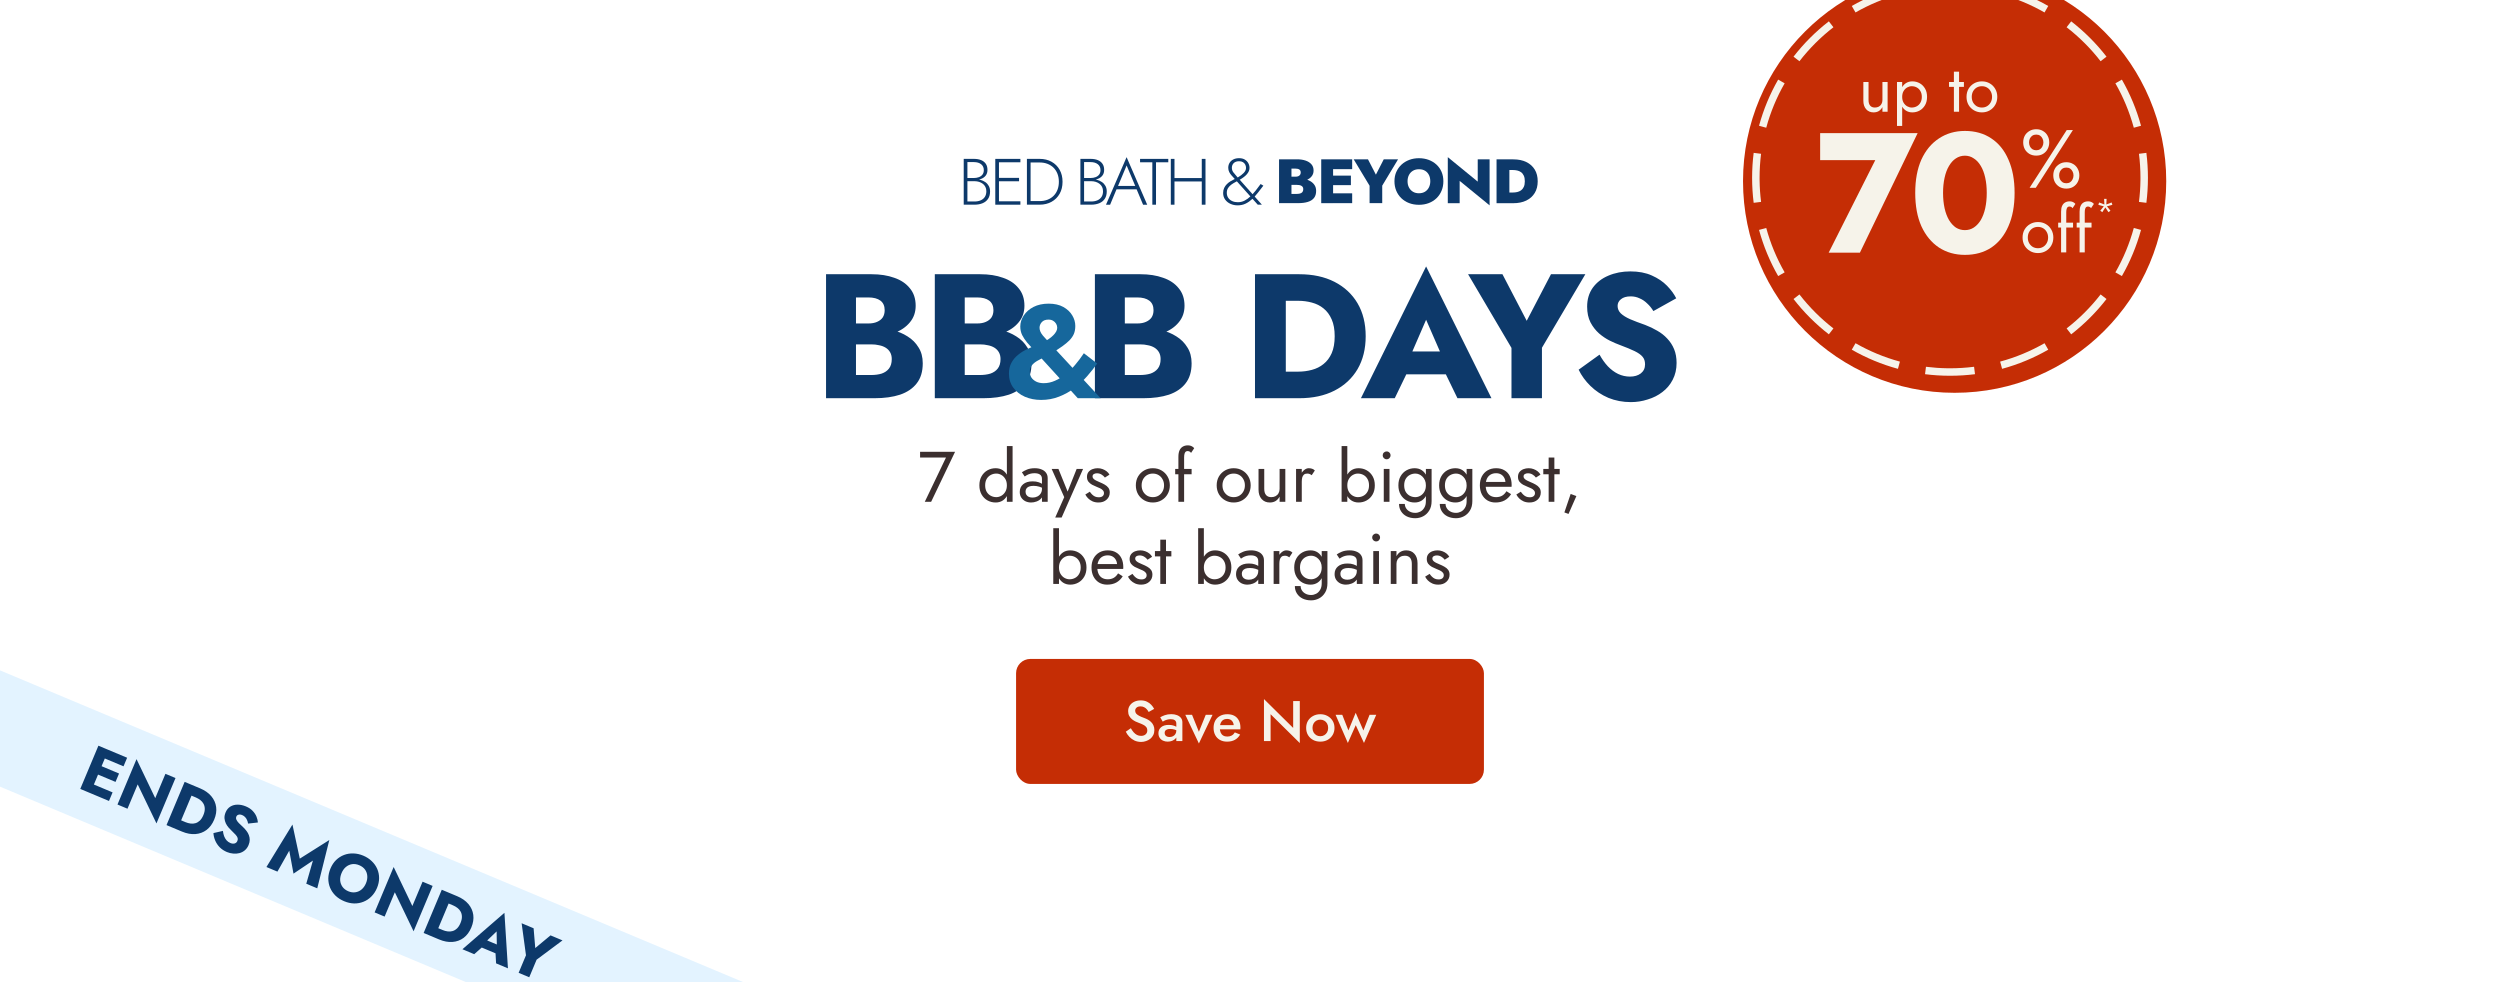
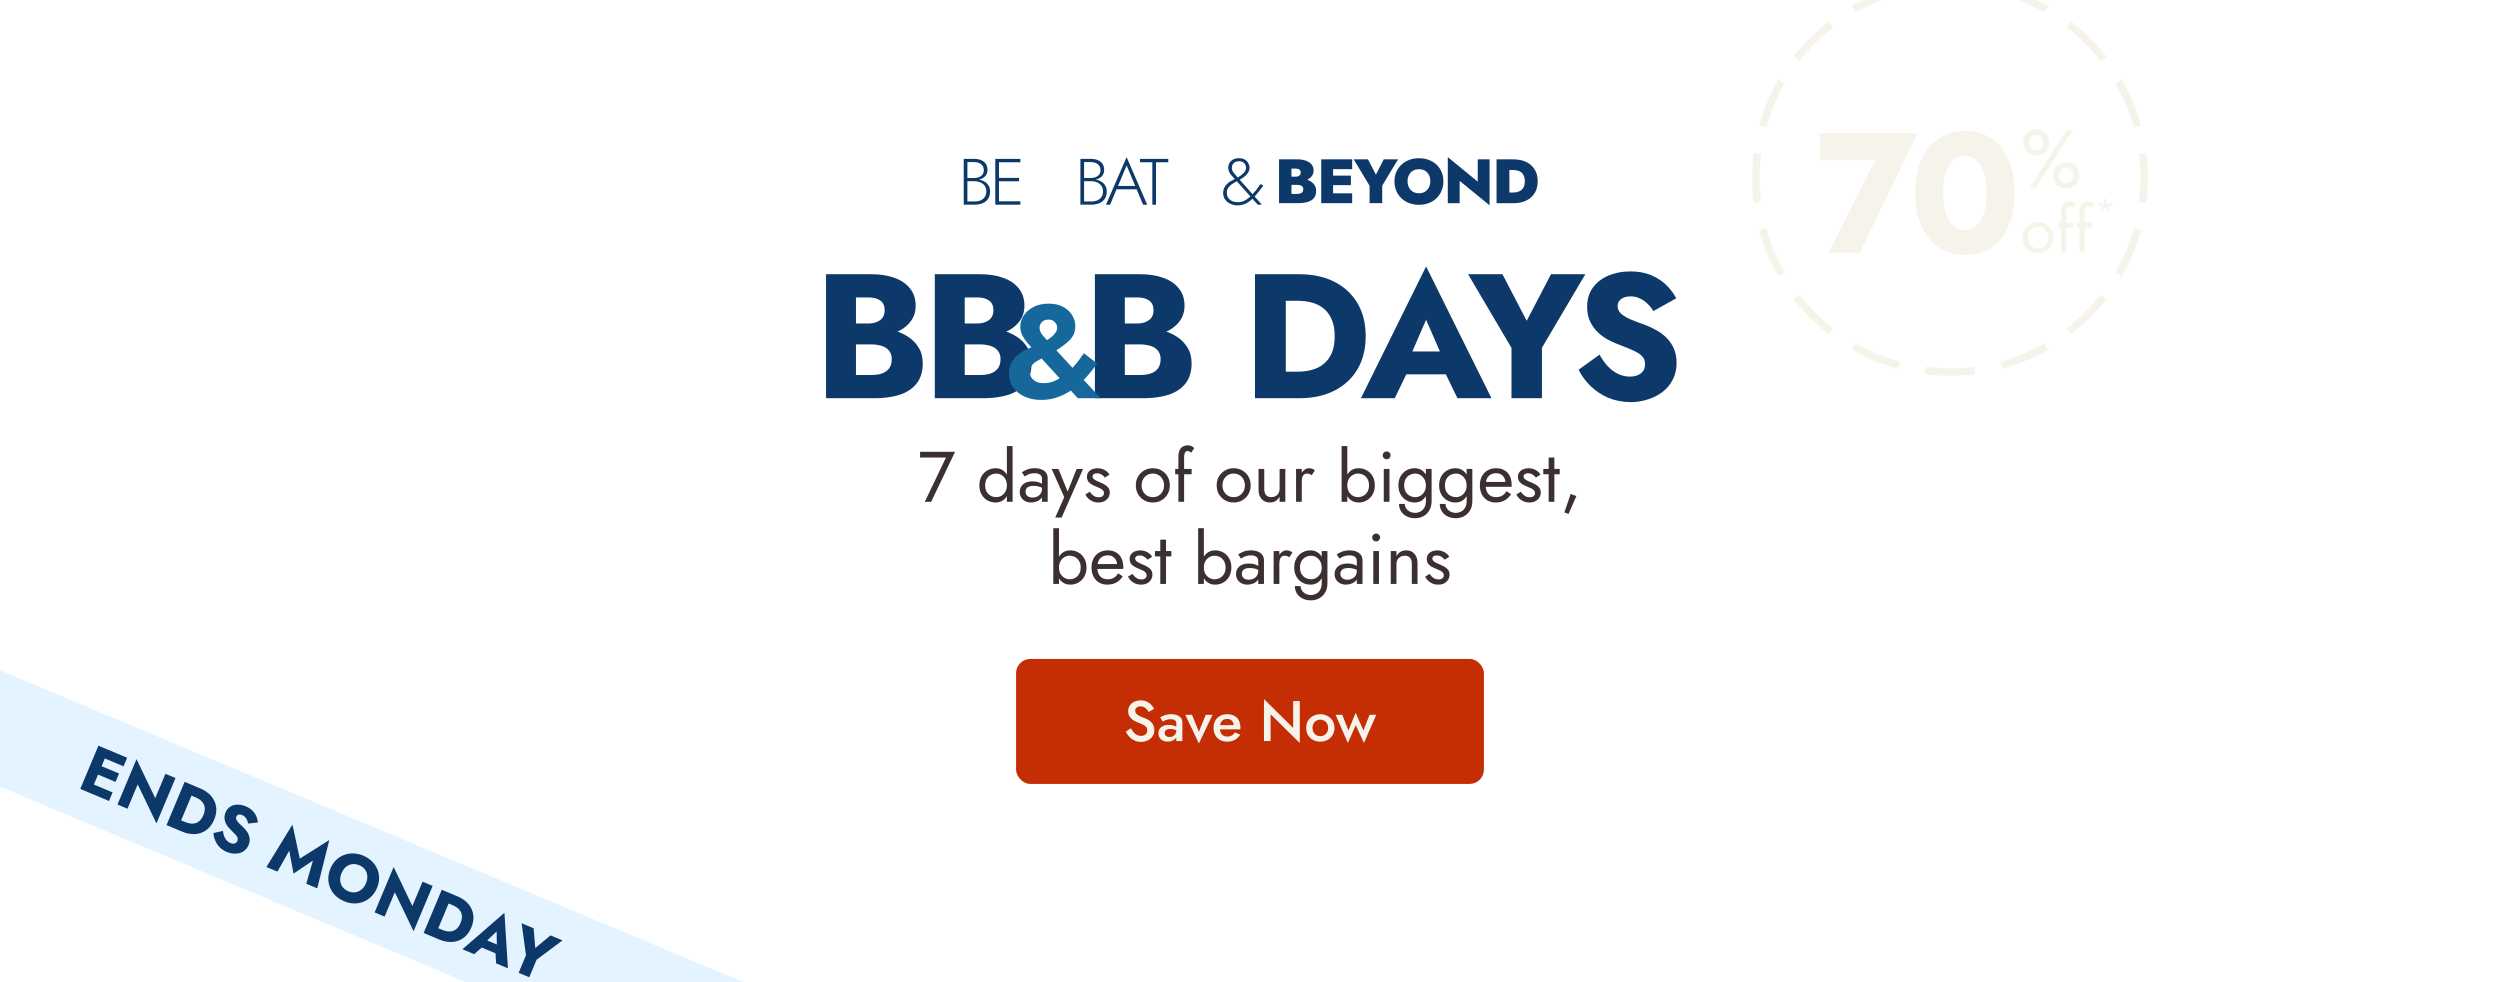
<svg xmlns="http://www.w3.org/2000/svg" width="1400" height="550" viewBox="0 0 1400 550" fill="none">
  <g clip-path="url(#clip0_4253_26532)">
    <rect x="-123.738" y="323.499" width="642.5" height="60.059" transform="rotate(22.756 -123.738 323.499)" fill="#E3F3FF" />
    <path d="M48.827 443.417L50.843 438.611L63.05 443.732L61.034 448.538L48.827 443.417ZM56.965 424.018L58.982 419.211L71.189 424.332L69.172 429.139L56.965 424.018ZM53.179 433.043L55.152 428.34L66.667 433.171L64.694 437.874L53.179 433.043ZM55.109 417.586L60.711 419.937L50.556 444.143L44.954 441.793L55.109 417.586ZM92.647 433.335L98.284 435.699L87.621 461.116L77.108 439.259L71.392 452.884L65.79 450.534L76.453 425.117L86.931 446.959L92.647 433.335ZM103.4 437.846L109.417 440.37L99.261 464.576L93.245 462.052L103.4 437.846ZM101.89 465.679L97.118 463.677L99.294 458.49L103.858 460.405C104.78 460.791 105.716 461.048 106.666 461.176C107.639 461.313 108.559 461.252 109.427 460.992C110.318 460.742 111.143 460.262 111.903 459.55C112.672 458.815 113.332 457.791 113.883 456.477C114.434 455.163 114.698 453.986 114.674 452.945C114.659 451.882 114.428 450.945 113.982 450.134C113.559 449.333 112.958 448.633 112.179 448.035C111.422 447.447 110.583 446.959 109.661 446.572L105.097 444.657L107.273 439.47L112.045 441.472C114.696 442.585 116.782 444.043 118.302 445.846C119.823 447.65 120.736 449.673 121.042 451.917C121.348 454.16 120.979 456.526 119.935 459.016C118.9 461.482 117.47 463.404 115.646 464.78C113.831 466.134 111.747 466.9 109.395 467.079C107.043 467.257 104.541 466.791 101.89 465.679ZM124.837 465.302C124.954 466.381 125.176 467.369 125.505 468.266C125.857 469.172 126.317 469.949 126.887 470.594C127.479 471.25 128.179 471.746 128.986 472.085C129.839 472.443 130.629 472.53 131.357 472.347C132.094 472.142 132.617 471.67 132.926 470.932C133.187 470.31 133.234 469.746 133.066 469.242C132.908 468.715 132.544 468.128 131.974 467.483C131.405 466.837 130.624 466.049 129.632 465.117C129.143 464.668 128.595 464.099 127.989 463.411C127.406 462.733 126.901 461.965 126.474 461.109C126.057 460.229 125.804 459.282 125.714 458.268C125.634 457.232 125.845 456.114 126.348 454.915C126.948 453.486 127.834 452.407 129.007 451.679C130.203 450.961 131.546 450.603 133.036 450.604C134.559 450.593 136.105 450.916 137.672 451.573C139.286 452.25 140.57 453.101 141.523 454.124C142.499 455.157 143.21 456.242 143.655 457.377C144.101 458.513 144.357 459.583 144.424 460.587L138.918 461.205C138.814 460.484 138.619 459.819 138.332 459.211C138.078 458.589 137.722 458.047 137.266 457.584C136.842 457.108 136.319 456.739 135.696 456.478C134.866 456.13 134.155 456.048 133.562 456.234C132.979 456.396 132.576 456.742 132.354 457.272C132.122 457.825 132.126 458.396 132.367 458.985C132.631 459.584 133.082 460.221 133.721 460.895C134.383 461.58 135.196 462.355 136.161 463.221C136.879 463.901 137.515 464.615 138.069 465.363C138.632 466.087 139.065 466.865 139.367 467.697C139.692 468.538 139.851 469.418 139.845 470.337C139.839 471.257 139.623 472.223 139.198 473.238C138.685 474.459 137.972 475.448 137.059 476.204C136.178 476.946 135.176 477.461 134.052 477.748C132.951 478.046 131.791 478.128 130.573 477.996C129.367 477.897 128.199 477.611 127.07 477.137C125.502 476.479 124.154 475.589 123.026 474.465C121.931 473.327 121.091 472.067 120.506 470.683C119.921 469.298 119.593 467.914 119.524 466.529L124.837 465.302ZM161.989 476.374L155.358 488.11L149.202 485.528L163.773 461.75L167.883 480.839L184.417 470.411L177.662 497.467L171.507 494.885L175.233 481.93L164.358 489.242L161.989 476.374ZM191.268 488.942C190.668 490.371 190.413 491.755 190.502 493.094C190.624 494.419 191.061 495.606 191.814 496.654C192.591 497.711 193.67 498.53 195.054 499.111C196.414 499.681 197.732 499.868 199.007 499.671C200.306 499.484 201.459 498.965 202.467 498.113C203.507 497.249 204.327 496.101 204.927 494.672C205.527 493.243 205.777 491.87 205.678 490.555C205.589 489.216 205.168 488.023 204.415 486.975C203.662 485.927 202.582 485.108 201.176 484.518C199.792 483.938 198.452 483.741 197.153 483.928C195.878 484.125 194.72 484.656 193.679 485.521C192.671 486.372 191.867 487.512 191.268 488.942ZM185.078 486.345C185.861 484.478 186.9 482.907 188.193 481.633C189.51 480.369 190.993 479.419 192.642 478.783C194.292 478.146 196.038 477.862 197.88 477.93C199.732 477.975 201.58 478.384 203.424 479.158C205.292 479.941 206.879 480.973 208.185 482.253C209.524 483.52 210.545 484.965 211.247 486.588C211.948 488.21 212.298 489.93 212.296 491.745C212.293 493.56 211.9 495.402 211.117 497.269C210.333 499.136 209.29 500.718 207.987 502.015C206.707 503.322 205.237 504.305 203.578 504.964C201.942 505.633 200.193 505.957 198.331 505.935C196.479 505.89 194.608 505.471 192.718 504.678C190.804 503.875 189.183 502.829 187.853 501.539C186.534 500.226 185.527 498.747 184.835 497.101C184.166 495.465 183.838 493.728 183.85 491.889C183.885 490.06 184.294 488.212 185.078 486.345ZM236.641 493.744L242.278 496.109L231.615 521.525L221.102 499.669L215.386 513.293L209.784 510.943L220.447 485.527L230.925 507.368L236.641 493.744ZM247.394 498.255L253.411 500.779L243.256 524.985L237.239 522.461L247.394 498.255ZM245.884 526.088L241.112 524.086L243.288 518.899L247.852 520.814C248.774 521.201 249.71 521.458 250.66 521.585C251.633 521.722 252.553 521.661 253.421 521.401C254.312 521.152 255.137 520.671 255.897 519.959C256.666 519.225 257.326 518.2 257.877 516.886C258.429 515.572 258.692 514.395 258.668 513.354C258.653 512.291 258.422 511.354 257.976 510.543C257.553 509.742 256.952 509.043 256.173 508.445C255.417 507.856 254.577 507.369 253.655 506.982L249.091 505.067L251.267 499.88L256.039 501.882C258.69 502.994 260.776 504.452 262.296 506.256C263.817 508.059 264.73 510.083 265.036 512.326C265.343 514.569 264.973 516.935 263.929 519.425C262.894 521.892 261.464 523.813 259.64 525.19C257.825 526.543 255.741 527.309 253.389 527.488C251.037 527.667 248.535 527.2 245.884 526.088ZM267.315 529.589L269.602 525.302L281.601 530.336L280.11 534.957L267.315 529.589ZM278.112 521.593L271.444 527.986L271.184 529.382L265.564 534.344L258.959 531.573L282.478 511.184L284.445 542.265L277.806 539.48L277.411 532.279L278.242 530.879L278.112 521.593ZM308.295 523.805L315.004 526.619L300.511 537.415L296.376 547.271L290.429 544.776L294.549 534.955L292.112 517.015L298.82 519.83L299.742 530.912L308.295 523.805Z" fill="#0D396A" />
    <path fill-rule="evenodd" clip-rule="evenodd" d="M621.664 114.642L625.251 106.017H636.511L640.125 114.642H642.438L630.894 88L619.351 114.642H621.664ZM630.905 92.654L635.729 104.116H626.111L630.905 92.654Z" fill="#0D396A" />
    <path fill-rule="evenodd" clip-rule="evenodd" d="M549.03 100.712C548.78 100.643 548.529 100.582 548.275 100.53C548.665 100.437 549.038 100.323 549.394 100.187C550.518 99.767 551.396 99.126 552.028 98.285C552.66 97.445 552.981 96.405 552.981 95.155C552.981 93.789 552.671 92.644 552.05 91.73C551.429 90.816 550.551 90.123 549.415 89.66C548.28 89.198 546.931 88.967 545.357 88.967H539.682V114.622H545.732C547.424 114.622 548.923 114.349 550.229 113.813C551.536 113.277 552.564 112.458 553.313 111.355C554.063 110.251 554.438 108.854 554.438 107.173C554.438 106.007 554.191 104.988 553.709 104.116C553.228 103.255 552.585 102.54 551.771 101.973C550.968 101.416 550.047 100.996 549.03 100.712ZM541.748 112.836V101.469H545.743C546.631 101.469 547.477 101.595 548.259 101.836C549.041 102.078 549.747 102.446 550.368 102.918C550.99 103.391 551.471 103.98 551.825 104.673C552.178 105.377 552.35 106.175 552.35 107.079C552.35 108.35 552.071 109.411 551.525 110.251C550.979 111.092 550.208 111.733 549.212 112.174C548.216 112.615 547.06 112.836 545.743 112.836H541.748ZM545.368 99.683H541.748V90.774H545.368C547.07 90.774 548.42 91.173 549.426 91.961C550.433 92.76 550.936 93.863 550.936 95.281C550.936 96.289 550.679 97.109 550.186 97.76C549.694 98.412 549.019 98.895 548.173 99.21C547.327 99.525 546.385 99.683 545.368 99.683Z" fill="#0D396A" />
    <path d="M559.418 99.608V90.878H571.422V88.977H557.362V114.631H571.422V112.73H559.418V101.51H570.672V99.608H559.418Z" fill="#0D396A" />
-     <path fill-rule="evenodd" clip-rule="evenodd" d="M577.128 114.632V114.622H582.172C584.71 114.622 586.948 114.075 588.875 113.004C590.803 111.932 592.313 110.43 593.394 108.518C594.476 106.606 595.022 104.358 595.022 101.794C595.022 99.231 594.476 96.993 593.394 95.071C592.313 93.159 590.803 91.656 588.875 90.585C586.948 89.503 584.71 88.967 582.172 88.967H576.197V88.978H575.072V114.632H577.128ZM577.128 112.615V90.984H582.172C583.789 90.984 585.267 91.236 586.595 91.751C587.922 92.266 589.068 93.001 590.01 93.936C590.953 94.882 591.681 96.016 592.195 97.35C592.709 98.685 592.966 100.166 592.966 101.805C592.966 103.444 592.709 104.925 592.195 106.259C591.681 107.583 590.953 108.728 590.01 109.663C589.068 110.609 587.922 111.334 586.595 111.848C585.267 112.363 583.789 112.615 582.172 112.615H577.128Z" fill="#0D396A" />
    <path fill-rule="evenodd" clip-rule="evenodd" d="M613.618 100.53C613.871 100.582 614.123 100.643 614.372 100.712C615.39 100.996 616.311 101.416 617.114 101.973C617.927 102.54 618.57 103.255 619.052 104.116C619.534 104.988 619.78 106.007 619.78 107.173C619.78 108.854 619.405 110.251 618.656 111.355C617.906 112.458 616.878 113.277 615.572 113.813C614.265 114.349 612.766 114.622 611.074 114.622H605.024V88.967H610.699C612.273 88.967 613.623 89.198 614.758 89.66C615.893 90.123 616.771 90.816 617.392 91.73C618.013 92.644 618.324 93.789 618.324 95.155C618.324 96.405 618.002 97.445 617.371 98.285C616.739 99.126 615.861 99.767 614.736 100.187C614.381 100.323 614.008 100.437 613.618 100.53ZM607.091 101.469V112.836H611.085C612.402 112.836 613.558 112.615 614.554 112.174C615.55 111.733 616.321 111.092 616.867 110.251C617.413 109.411 617.692 108.35 617.692 107.079C617.692 106.175 617.521 105.377 617.167 104.673C616.814 103.98 616.332 103.391 615.711 102.918C615.09 102.446 614.383 102.078 613.601 101.836C612.82 101.595 611.974 101.469 611.085 101.469H607.091ZM607.091 99.683H610.71C611.727 99.683 612.67 99.525 613.516 99.21C614.362 98.895 615.036 98.412 615.529 97.76C616.021 97.109 616.278 96.289 616.278 95.281C616.278 93.863 615.775 92.76 614.768 91.961C613.762 91.173 612.413 90.774 610.71 90.774H607.091V99.683Z" fill="#0D396A" />
    <path d="M654.239 88.977H638.434V90.878H645.308V114.631H647.364V90.878H654.239V88.977Z" fill="#0D396A" />
-     <path d="M657.709 88.977V99.713H672.99V88.977H675.078V114.631H672.99V101.615H657.709V114.631H655.653V88.977H657.709Z" fill="#0D396A" />
    <path fill-rule="evenodd" clip-rule="evenodd" d="M688.398 96.415C688.784 97.151 689.244 97.802 689.779 98.38L689.79 98.37C690.326 98.937 690.797 99.462 691.193 99.924L691.477 100.242C691.377 100.29 691.276 100.338 691.171 100.387C690.475 100.723 689.758 101.101 689.041 101.542C688.312 101.983 687.649 102.509 687.038 103.118C686.428 103.727 685.925 104.431 685.539 105.24C685.154 106.049 684.961 106.995 684.961 108.066C684.961 109.506 685.336 110.745 686.096 111.785C686.856 112.825 687.852 113.624 689.083 114.17C690.326 114.727 691.643 115 693.067 115C694.737 115 696.247 114.674 697.586 114.012C698.924 113.351 700.167 112.479 701.302 111.407C701.331 111.379 701.361 111.351 701.391 111.322L704.343 114.622H706.656L702.616 110.075C703.267 109.37 703.891 108.622 704.493 107.835C705.488 106.532 706.484 105.24 707.48 103.969L705.949 103.055C705.049 104.305 704.129 105.524 703.186 106.722C702.617 107.443 702.036 108.12 701.444 108.756L694.25 100.66C694.263 100.653 694.275 100.646 694.288 100.639C695.155 100.134 695.926 99.62 696.601 99.105C697.275 98.59 697.843 98.054 698.303 97.508C698.764 96.951 699.117 96.394 699.363 95.817C699.61 95.249 699.738 94.65 699.738 94.041C699.738 93.117 699.513 92.234 699.064 91.404C698.614 90.574 697.961 89.891 697.104 89.366C696.247 88.841 695.166 88.578 693.913 88.578C692.66 88.578 691.589 88.809 690.679 89.272C689.769 89.734 689.062 90.364 688.569 91.173C688.066 91.982 687.82 92.906 687.82 93.957C687.82 94.861 688.013 95.68 688.398 96.415ZM692.644 101.546C692.444 101.652 692.239 101.759 692.028 101.868C691.193 102.299 690.401 102.782 689.64 103.318C688.88 103.853 688.248 104.494 687.756 105.24C687.252 105.986 687.006 106.9 687.006 107.972C687.006 109.043 687.284 110.02 687.831 110.808C688.377 111.607 689.116 112.205 690.058 112.626C691 113.046 692.028 113.245 693.174 113.245C694.523 113.245 695.776 112.951 696.943 112.353C698.104 111.757 699.201 110.975 700.213 110.006L692.644 101.546ZM693.128 99.397C694.546 98.575 695.659 97.715 696.494 96.836C697.361 95.922 697.778 94.987 697.778 94.031C697.778 93.369 697.639 92.76 697.35 92.203C697.061 91.635 696.643 91.184 696.076 90.826C695.508 90.469 694.802 90.291 693.924 90.291C692.606 90.291 691.589 90.637 690.893 91.331C690.197 92.024 689.844 92.906 689.844 93.947C689.844 94.987 690.144 95.838 690.754 96.605C691.364 97.371 692.007 98.138 692.681 98.895L693.128 99.397Z" fill="#0D396A" />
    <path d="M834.172 89.225V115L817.41 101.293V113.775H810.764V88L827.526 101.707V89.225L834.172 89.225Z" fill="#0D396A" />
    <path fill-rule="evenodd" clip-rule="evenodd" d="M784.879 92.153C783.64 93.288 782.676 94.648 781.969 96.224H781.951C781.244 97.8 780.895 99.583 780.895 101.501C780.895 103.42 781.226 105.185 781.896 106.797C782.566 108.409 783.512 109.805 784.742 110.985C785.972 112.164 787.413 113.083 789.084 113.722C790.754 114.362 792.581 114.686 794.591 114.686C796.602 114.686 798.438 114.371 800.118 113.722C801.798 113.074 803.248 112.164 804.46 110.985C805.681 109.805 806.617 108.409 807.287 106.797C807.957 105.185 808.287 103.438 808.287 101.501C808.287 99.565 807.948 97.8 807.269 96.224C806.589 94.639 805.635 93.288 804.395 92.153C803.156 91.018 801.706 90.145 800.053 89.523C798.392 88.902 796.528 88.596 794.601 88.596C792.673 88.596 790.874 88.902 789.221 89.523C787.569 90.145 786.119 91.018 784.879 92.153ZM791.241 107.373C790.295 106.797 789.552 106.004 789.029 104.987H789.019C788.496 103.978 788.23 102.834 788.23 101.501C788.23 100.168 788.496 99.007 789.019 97.998C789.543 96.989 790.277 96.206 791.232 95.629C792.186 95.062 793.306 94.774 794.591 94.774C795.95 94.774 797.098 95.053 798.043 95.629C798.988 96.206 799.705 96.989 800.209 97.998C800.714 98.998 800.962 100.195 800.962 101.501C800.962 102.807 800.696 103.969 800.173 104.987C799.649 106.004 798.915 106.797 797.979 107.373C797.033 107.941 795.886 108.229 794.601 108.229C793.315 108.229 792.196 107.95 791.241 107.373Z" fill="#0D396A" />
    <path fill-rule="evenodd" clip-rule="evenodd" d="M732.062 100.651C732.684 100.878 733.27 101.153 733.821 101.474C734.794 102.051 735.574 102.78 736.161 103.681C736.749 104.581 737.034 105.662 737.034 106.923C737.034 108.562 736.63 109.877 735.822 110.885C735.014 111.894 733.857 112.624 732.352 113.074C730.846 113.533 729.047 113.758 726.954 113.758H716.269V89.208H726.312C728.102 89.208 729.69 89.442 731.085 89.91C732.48 90.379 733.582 91.072 734.39 92C735.198 92.927 735.601 94.089 735.601 95.485C735.601 96.881 735.198 97.962 734.39 98.907C733.781 99.62 733.005 100.2 732.062 100.651ZM723.218 103.528V108.589H726.11C726.798 108.589 727.422 108.517 727.982 108.382C728.542 108.238 728.992 107.977 729.323 107.589C729.653 107.202 729.827 106.653 729.827 105.923C729.827 105.455 729.736 105.068 729.543 104.761C729.35 104.455 729.084 104.212 728.735 104.023C728.386 103.834 727.992 103.708 727.551 103.636C727.11 103.564 726.624 103.528 726.101 103.528H723.218ZM725.476 98.944H723.218V94.422H725.467C726.422 94.422 727.147 94.594 727.652 94.945C728.157 95.296 728.405 95.845 728.405 96.593C728.405 97.079 728.294 97.502 728.065 97.854C727.836 98.205 727.514 98.475 727.083 98.664C726.66 98.853 726.119 98.944 725.476 98.944Z" fill="#0D396A" />
    <path d="M746.534 98.348V94.727H757.219V89.225H739.888V113.775H746.534V113.766H757.219V108.263H746.534V103.679H756.503V98.348H746.534Z" fill="#0D396A" />
    <path d="M782.913 89.225L774.046 103.949V113.766H766.968V104.021L758.064 89.225H766.069L770.502 97.816L774.9 89.225H782.913Z" fill="#0D396A" />
    <path fill-rule="evenodd" clip-rule="evenodd" d="M845.254 89.243V89.225H838.066V113.775H842.785V113.793L847.429 113.793C850.266 113.793 852.699 113.289 854.736 112.298C856.774 111.307 858.344 109.893 859.455 108.056C860.566 106.219 861.116 104.066 861.116 101.518C861.116 98.969 860.566 96.781 859.455 94.962C858.344 93.142 856.774 91.728 854.736 90.738C852.699 89.738 850.266 89.243 847.429 89.243H845.254ZM845.254 95.205V107.813H847.145C847.98 107.813 848.797 107.723 849.596 107.552C850.394 107.372 851.111 107.066 851.762 106.606C852.405 106.147 852.928 105.507 853.314 104.679C853.708 103.85 853.901 102.788 853.901 101.509C853.901 100.23 853.708 99.167 853.314 98.339C852.919 97.51 852.405 96.862 851.762 96.411C851.12 95.952 850.394 95.637 849.596 95.466C848.797 95.295 847.98 95.205 847.145 95.205H845.254Z" fill="#0D396A" />
    <rect x="568.998" y="369" width="262" height="70" rx="8" fill="#C52D05" />
    <path d="M633.263 407.8C633.754 408.653 634.276 409.411 634.831 410.072C635.407 410.712 636.036 411.213 636.719 411.576C637.402 411.917 638.17 412.088 639.023 412.088C640.047 412.088 640.879 411.811 641.519 411.256C642.159 410.701 642.479 409.987 642.479 409.112C642.479 408.28 642.276 407.619 641.871 407.128C641.466 406.616 640.9 406.189 640.175 405.848C639.471 405.485 638.65 405.133 637.711 404.792C637.156 404.6 636.538 404.344 635.855 404.024C635.172 403.683 634.522 403.267 633.903 402.776C633.284 402.264 632.772 401.645 632.367 400.92C631.962 400.173 631.759 399.277 631.759 398.232C631.759 397.037 632.068 395.992 632.687 395.096C633.306 394.179 634.138 393.475 635.183 392.984C636.25 392.472 637.455 392.216 638.799 392.216C640.122 392.216 641.274 392.451 642.255 392.92C643.236 393.389 644.058 393.987 644.719 394.712C645.402 395.437 645.935 396.195 646.319 396.984L643.247 398.712C642.97 398.157 642.618 397.645 642.191 397.176C641.764 396.685 641.263 396.301 640.687 396.024C640.132 395.725 639.482 395.576 638.735 395.576C637.69 395.576 636.922 395.821 636.431 396.312C635.94 396.781 635.695 397.336 635.695 397.976C635.695 398.552 635.866 399.075 636.207 399.544C636.57 399.992 637.124 400.419 637.871 400.824C638.618 401.229 639.588 401.645 640.783 402.072C641.444 402.307 642.106 402.605 642.767 402.968C643.45 403.331 644.068 403.789 644.623 404.344C645.178 404.877 645.615 405.507 645.935 406.232C646.276 406.957 646.447 407.811 646.447 408.792C646.447 409.837 646.244 410.776 645.839 411.608C645.434 412.44 644.879 413.144 644.175 413.72C643.471 414.275 642.671 414.701 641.775 415C640.9 415.32 639.983 415.48 639.023 415.48C637.7 415.48 636.474 415.224 635.343 414.712C634.234 414.179 633.263 413.475 632.431 412.6C631.599 411.725 630.938 410.776 630.447 409.752L633.263 407.8ZM652.21 410.424C652.21 410.915 652.328 411.341 652.562 411.704C652.797 412.045 653.117 412.301 653.522 412.472C653.949 412.643 654.429 412.728 654.962 412.728C655.645 412.728 656.264 412.589 656.818 412.312C657.394 412.035 657.853 411.629 658.194 411.096C658.557 410.541 658.738 409.901 658.738 409.176L659.25 411.096C659.25 412.035 658.973 412.824 658.418 413.464C657.885 414.083 657.202 414.552 656.37 414.872C655.56 415.171 654.728 415.32 653.874 415.32C652.957 415.32 652.104 415.139 651.314 414.776C650.525 414.413 649.896 413.88 649.426 413.176C648.957 412.472 648.722 411.619 648.722 410.616C648.722 409.187 649.224 408.056 650.226 407.224C651.229 406.371 652.648 405.944 654.482 405.944C655.464 405.944 656.306 406.051 657.01 406.264C657.736 406.477 658.333 406.733 658.802 407.032C659.272 407.309 659.602 407.565 659.794 407.8V409.56C659.133 409.091 658.429 408.749 657.682 408.536C656.936 408.323 656.146 408.216 655.314 408.216C654.589 408.216 654.002 408.312 653.554 408.504C653.106 408.675 652.765 408.92 652.53 409.24C652.317 409.56 652.21 409.955 652.21 410.424ZM651.122 404.12L649.714 401.688C650.376 401.283 651.229 400.888 652.274 400.504C653.341 400.12 654.557 399.928 655.922 399.928C657.138 399.928 658.205 400.109 659.122 400.472C660.061 400.835 660.797 401.357 661.33 402.04C661.864 402.701 662.13 403.523 662.13 404.504V415H658.738V405.176C658.738 404.707 658.653 404.323 658.482 404.024C658.333 403.725 658.12 403.48 657.842 403.288C657.565 403.096 657.234 402.957 656.85 402.872C656.466 402.787 656.05 402.744 655.602 402.744C654.92 402.744 654.269 402.829 653.65 403C653.053 403.149 652.53 403.341 652.082 403.576C651.656 403.789 651.336 403.971 651.122 404.12ZM663.763 400.28H667.539L671.379 409.784L675.219 400.28H679.027L671.379 416.344L663.763 400.28ZM687.122 415.32C685.628 415.32 684.306 415 683.154 414.36C682.023 413.72 681.148 412.824 680.53 411.672C679.911 410.52 679.602 409.176 679.602 407.64C679.602 406.083 679.911 404.728 680.53 403.576C681.17 402.424 682.066 401.539 683.218 400.92C684.37 400.28 685.724 399.96 687.282 399.96C688.839 399.96 690.162 400.259 691.25 400.856C692.338 401.453 693.17 402.317 693.746 403.448C694.343 404.557 694.642 405.901 694.642 407.48C694.642 407.651 694.631 407.832 694.61 408.024C694.61 408.216 694.599 408.355 694.578 408.44H681.65V406.072H691.634L690.578 407.544C690.642 407.416 690.706 407.245 690.77 407.032C690.855 406.797 690.898 406.605 690.898 406.456C690.898 405.667 690.738 404.984 690.418 404.408C690.119 403.832 689.692 403.384 689.138 403.064C688.604 402.744 687.975 402.584 687.25 402.584C686.375 402.584 685.628 402.776 685.01 403.16C684.391 403.544 683.922 404.099 683.602 404.824C683.282 405.549 683.111 406.445 683.09 407.512C683.09 408.579 683.25 409.485 683.57 410.232C683.89 410.957 684.359 411.512 684.978 411.896C685.618 412.28 686.386 412.472 687.282 412.472C688.22 412.472 689.042 412.28 689.746 411.896C690.45 411.512 691.036 410.925 691.506 410.136L694.482 411.352C693.714 412.675 692.722 413.667 691.506 414.328C690.29 414.989 688.828 415.32 687.122 415.32ZM724.174 392.6H727.886V416.12L711.534 399.96V415H707.822V391.48L724.174 407.64V392.6ZM731.445 407.64C731.445 406.125 731.787 404.792 732.469 403.64C733.173 402.488 734.123 401.592 735.317 400.952C736.512 400.291 737.867 399.96 739.381 399.96C740.896 399.96 742.24 400.291 743.413 400.952C744.608 401.592 745.557 402.488 746.261 403.64C746.965 404.792 747.317 406.125 747.317 407.64C747.317 409.133 746.965 410.467 746.261 411.64C745.557 412.792 744.608 413.699 743.413 414.36C742.24 415 740.896 415.32 739.381 415.32C737.867 415.32 736.512 415 735.317 414.36C734.123 413.699 733.173 412.792 732.469 411.64C731.787 410.467 731.445 409.133 731.445 407.64ZM734.997 407.64C734.997 408.557 735.189 409.368 735.573 410.072C735.957 410.755 736.48 411.299 737.141 411.704C737.803 412.088 738.549 412.28 739.381 412.28C740.192 412.28 740.928 412.088 741.589 411.704C742.272 411.299 742.805 410.755 743.189 410.072C743.573 409.368 743.765 408.557 743.765 407.64C743.765 406.723 743.573 405.912 743.189 405.208C742.805 404.504 742.272 403.96 741.589 403.576C740.928 403.192 740.192 403 739.381 403C738.549 403 737.803 403.192 737.141 403.576C736.48 403.96 735.957 404.504 735.573 405.208C735.189 405.912 734.997 406.723 734.997 407.64ZM747.92 400.28H751.664L755.12 409.048L759.184 399.16L763.504 409.08L766.96 400.28H770.704L763.824 416.056L759.216 406.104L754.8 416.056L747.92 400.28Z" fill="#F6F3EA" />
    <g filter="url(#filter0_d_4253_26532)">
      <g filter="url(#filter1_d_4253_26532)">
-         <circle cx="1092.5" cy="94.5" r="118.5" fill="#C52D05" />
-       </g>
+         </g>
      <path d="M1105.48 199.82L1106 203.971C1101.42 204.548 1096.75 204.846 1092.01 204.846C1087.27 204.846 1082.6 204.548 1078.02 203.971L1078.54 199.82C1082.51 200.32 1086.54 200.602 1090.63 200.654L1092.01 200.664C1096.57 200.664 1101.07 200.375 1105.48 199.819L1105.48 199.82ZM1039.08 186.62C1046.81 191.05 1055.16 194.538 1063.95 196.93L1063.4 198.95L1063.4 198.948L1062.85 200.968C1053.71 198.482 1045.04 194.855 1037 190.252L1039.08 186.623V186.62ZM1144.94 186.623L1145.98 188.437L1147.02 190.252C1138.98 194.855 1130.31 198.482 1121.17 200.968L1120.08 196.932L1120.07 196.93C1128.87 194.539 1137.21 191.049 1144.94 186.62L1144.94 186.623ZM1007.68 159.306C1013.2 166.424 1019.6 172.823 1026.72 178.342V178.345L1024.15 181.65C1016.76 175.916 1010.11 169.266 1004.37 161.871L1007.68 159.306ZM1176.34 159.308L1179.65 161.871C1173.91 169.266 1167.26 175.916 1159.87 181.65L1157.31 178.345L1157.3 178.342C1164.42 172.823 1170.82 166.424 1176.34 159.306L1176.34 159.308ZM989.092 122.075C991.483 130.868 994.973 139.208 999.402 146.941L995.773 149.021C991.17 140.984 987.544 132.315 985.057 123.174L989.092 122.075ZM1194.93 122.077L1198.97 123.174C1196.48 132.314 1192.85 140.984 1188.25 149.021L1186.44 147.981L1184.62 146.943L1184.62 146.941C1189.05 139.208 1192.54 130.868 1194.93 122.075L1194.93 122.077ZM985.371 95.391C985.423 99.48 985.705 103.514 986.205 107.48L986.203 107.482L984.13 107.743L982.055 108.003C981.477 103.419 981.18 98.75 981.18 94.013C981.18 89.276 981.477 84.606 982.055 80.022L986.203 80.545C985.647 84.956 985.362 89.451 985.362 94.013L985.371 95.391ZM1198.66 94.013C1198.66 89.451 1198.37 84.956 1197.82 80.545L1201.97 80.022C1202.55 84.606 1202.84 89.276 1202.84 94.013C1202.84 98.75 1202.55 103.419 1201.97 108.003L1197.82 107.482L1197.82 107.48C1198.32 103.514 1198.6 99.48 1198.65 95.391L1198.66 94.013ZM999.402 41.082C994.973 48.815 991.484 57.157 989.092 65.95L987.074 65.401L985.057 64.851C987.544 55.711 991.17 47.041 995.773 39.004L999.402 41.082ZM1188.25 39.004C1192.85 47.041 1196.48 55.711 1198.97 64.851L1196.95 65.4L1196.95 65.401L1194.93 65.95C1192.54 57.157 1189.05 48.816 1184.62 41.082H1184.62L1188.25 39.004ZM1026.72 9.682C1019.6 15.2 1013.2 21.6 1007.68 28.717L1006.03 27.436L1004.37 26.155C1010.11 18.76 1016.76 12.111 1024.15 6.376L1026.72 9.682ZM1159.87 6.376C1167.26 12.111 1173.91 18.76 1179.65 26.155L1176.34 28.717H1176.34C1170.82 21.6 1164.42 15.2 1157.3 9.682L1159.87 6.376ZM1063.95 -8.907C1055.16 -6.515 1046.81 -3.026 1039.08 1.404L1037 -2.225C1045.04 -6.828 1053.71 -10.455 1062.85 -12.941L1063.95 -8.907ZM1121.17 -12.941C1130.31 -10.455 1138.98 -6.828 1147.02 -2.225L1144.94 1.404C1137.21 -3.026 1128.87 -6.515 1120.07 -8.907L1121.17 -12.941ZM1092.01 -16.819C1096.75 -16.819 1101.42 -16.521 1106 -15.944L1105.48 -11.795L1105.48 -11.794C1101.51 -12.293 1097.48 -12.576 1093.39 -12.627L1092.01 -12.637C1087.45 -12.637 1082.95 -12.35 1078.54 -11.794L1078.02 -15.944C1082.6 -16.521 1087.27 -16.819 1092.01 -16.819Z" fill="#F6F3EA" />
      <path d="M1132.64 127.455C1132.64 125.765 1133.01 124.269 1133.76 122.966C1134.53 121.663 1135.57 120.637 1136.87 119.889C1138.17 119.141 1139.63 118.767 1141.25 118.767C1142.89 118.767 1144.35 119.141 1145.63 119.889C1146.94 120.637 1147.96 121.663 1148.71 122.966C1149.48 124.269 1149.87 125.765 1149.87 127.455C1149.87 129.12 1149.48 130.616 1148.71 131.944C1147.96 133.247 1146.94 134.272 1145.63 135.021C1144.35 135.769 1142.89 136.143 1141.25 136.143C1139.63 136.143 1138.17 135.769 1136.87 135.021C1135.57 134.272 1134.53 133.247 1133.76 131.944C1133.01 130.616 1132.64 129.12 1132.64 127.455ZM1135.57 127.455C1135.57 128.613 1135.81 129.639 1136.29 130.532C1136.8 131.425 1137.47 132.137 1138.32 132.668C1139.19 133.174 1140.17 133.428 1141.25 133.428C1142.34 133.428 1143.3 133.174 1144.15 132.668C1145.02 132.137 1145.69 131.425 1146.18 130.532C1146.68 129.639 1146.94 128.613 1146.94 127.455C1146.94 126.296 1146.68 125.271 1146.18 124.378C1145.69 123.461 1145.02 122.749 1144.15 122.242C1143.3 121.735 1142.34 121.482 1141.25 121.482C1140.17 121.482 1139.19 121.735 1138.32 122.242C1137.47 122.749 1136.8 123.461 1136.29 124.378C1135.81 125.271 1135.57 126.296 1135.57 127.455ZM1152.58 119.129H1160.91V121.844H1152.58V119.129ZM1160.62 111.02C1160.37 110.609 1160.08 110.356 1159.75 110.259C1159.43 110.139 1159.13 110.078 1158.84 110.078C1158.48 110.078 1158.17 110.187 1157.9 110.404C1157.66 110.597 1157.47 110.935 1157.32 111.418C1157.18 111.901 1157.1 112.54 1157.1 113.337V135.781H1154.21V112.974C1154.21 111.647 1154.4 110.561 1154.79 109.716C1155.17 108.872 1155.72 108.244 1156.42 107.834C1157.14 107.4 1158.01 107.182 1159.02 107.182C1159.55 107.182 1160.02 107.255 1160.43 107.4C1160.84 107.544 1161.19 107.725 1161.48 107.943C1161.8 108.16 1162.04 108.389 1162.21 108.63L1160.62 111.02ZM1162.94 119.129H1171.26V121.844H1162.94V119.129ZM1170.97 111.02C1170.73 110.609 1170.44 110.356 1170.1 110.259C1169.79 110.139 1169.49 110.078 1169.2 110.078C1168.84 110.078 1168.52 110.187 1168.26 110.404C1168.02 110.597 1167.82 110.935 1167.68 111.418C1167.53 111.901 1167.46 112.54 1167.46 113.337V135.781H1164.57V112.974C1164.57 111.647 1164.76 110.561 1165.15 109.716C1165.53 108.872 1166.07 108.244 1166.77 107.834C1167.5 107.4 1168.37 107.182 1169.38 107.182C1169.91 107.182 1170.38 107.255 1170.79 107.4C1171.2 107.544 1171.55 107.725 1171.84 107.943C1172.16 108.16 1172.4 108.389 1172.57 108.63L1170.97 111.02Z" fill="#F6F3EA" />
      <path d="M1182.5 107.801L1182.92 109.141L1179.16 110.161L1178.84 109.201L1182.5 107.801ZM1181.86 112.421L1180.72 113.241L1178.6 109.981L1179.4 109.381L1181.86 112.421ZM1177.28 113.241L1176.14 112.421L1178.6 109.381L1179.4 109.981L1177.28 113.241ZM1175.08 109.141L1175.5 107.801L1179.16 109.201L1178.84 110.161L1175.08 109.141ZM1178.3 105.781H1179.7L1179.5 109.681H1178.5L1178.3 105.781Z" fill="#F6F3EA" />
      <path d="M1132.99 74.182C1132.99 72.796 1133.28 71.549 1133.86 70.441C1134.48 69.333 1135.34 68.455 1136.45 67.809C1137.56 67.132 1138.83 66.793 1140.28 66.793C1141.76 66.793 1143.04 67.132 1144.11 67.809C1145.22 68.455 1146.07 69.333 1146.65 70.441C1147.27 71.549 1147.58 72.796 1147.58 74.182C1147.58 75.536 1147.27 76.783 1146.65 77.922C1146.07 79.031 1145.22 79.923 1144.11 80.601C1143.04 81.247 1141.76 81.57 1140.28 81.57C1138.83 81.57 1137.56 81.247 1136.45 80.601C1135.34 79.923 1134.48 79.031 1133.86 77.922C1133.28 76.783 1132.99 75.536 1132.99 74.182ZM1136.26 74.182C1136.26 74.951 1136.42 75.675 1136.73 76.352C1137.06 77.029 1137.53 77.568 1138.11 77.969C1138.73 78.369 1139.45 78.569 1140.28 78.569C1141.14 78.569 1141.87 78.369 1142.45 77.969C1143.04 77.568 1143.48 77.029 1143.79 76.352C1144.13 75.675 1144.3 74.951 1144.3 74.182C1144.3 73.381 1144.13 72.658 1143.79 72.011C1143.48 71.334 1143.04 70.795 1142.45 70.395C1141.87 69.995 1141.14 69.795 1140.28 69.795C1139.45 69.795 1138.73 69.995 1138.11 70.395C1137.53 70.795 1137.06 71.334 1136.73 72.011C1136.42 72.658 1136.26 73.381 1136.26 74.182ZM1149.84 92.654C1149.84 91.268 1150.13 90.021 1150.72 88.913C1151.33 87.805 1152.2 86.927 1153.3 86.281C1154.41 85.603 1155.69 85.265 1157.14 85.265C1158.62 85.265 1159.89 85.603 1160.97 86.281C1162.08 86.927 1162.93 87.805 1163.51 88.913C1164.13 90.021 1164.43 91.268 1164.43 92.654C1164.43 94.008 1164.13 95.255 1163.51 96.394C1162.93 97.502 1162.08 98.395 1160.97 99.073C1159.89 99.719 1158.62 100.042 1157.14 100.042C1155.69 100.042 1154.41 99.719 1153.3 99.073C1152.2 98.395 1151.33 97.502 1150.72 96.394C1150.13 95.255 1149.84 94.008 1149.84 92.654ZM1153.12 92.654C1153.12 93.423 1153.27 94.147 1153.58 94.824C1153.92 95.501 1154.38 96.04 1154.97 96.44C1155.58 96.841 1156.31 97.041 1157.14 97.041C1158 97.041 1158.72 96.841 1159.31 96.44C1159.89 96.04 1160.34 95.501 1160.65 94.824C1160.99 94.147 1161.16 93.423 1161.16 92.654C1161.16 91.853 1160.99 91.13 1160.65 90.483C1160.34 89.806 1159.89 89.267 1159.31 88.867C1158.72 88.467 1158 88.266 1157.14 88.266C1156.31 88.266 1155.58 88.467 1154.97 88.867C1154.38 89.267 1153.92 89.806 1153.58 90.483C1153.27 91.13 1153.12 91.853 1153.12 92.654ZM1157.37 67.255H1160.83L1140.05 99.581H1136.59L1157.37 67.255Z" fill="#F6F3EA" />
      <path d="M1019.28 84.095V68.99H1073.87L1041.55 135.911H1024.06L1050.16 84.095H1019.28ZM1088.11 102.45C1088.11 105.573 1088.4 108.441 1088.97 111.054C1089.54 113.604 1090.37 115.803 1091.45 117.651C1092.54 119.435 1093.81 120.838 1095.28 121.857C1096.81 122.813 1098.5 123.291 1100.35 123.291C1102.19 123.291 1103.85 122.813 1105.32 121.857C1106.85 120.838 1108.15 119.435 1109.24 117.651C1110.32 115.803 1111.15 113.604 1111.72 111.054C1112.3 108.441 1112.58 105.573 1112.58 102.45C1112.58 99.327 1112.3 96.491 1111.72 93.942C1111.15 91.329 1110.32 89.13 1109.24 87.345C1108.15 85.497 1106.85 84.095 1105.32 83.139C1103.85 82.119 1102.19 81.609 1100.35 81.609C1098.5 81.609 1096.81 82.119 1095.28 83.139C1093.81 84.095 1092.54 85.497 1091.45 87.345C1090.37 89.13 1089.54 91.329 1088.97 93.942C1088.4 96.491 1088.11 99.327 1088.11 102.45ZM1072.53 102.45C1072.53 95.185 1073.67 88.971 1075.97 83.808C1078.33 78.646 1081.61 74.694 1085.81 71.954C1090.02 69.149 1094.86 67.747 1100.35 67.747C1106.08 67.747 1111.02 69.149 1115.16 71.954C1119.31 74.694 1122.49 78.646 1124.72 83.808C1127.02 88.971 1128.17 95.185 1128.17 102.45C1128.17 109.716 1127.02 115.93 1124.72 121.093C1122.49 126.255 1119.31 130.238 1115.16 133.043C1111.02 135.783 1106.08 137.153 1100.35 137.153C1094.86 137.153 1090.02 135.783 1085.81 133.043C1081.61 130.238 1078.33 126.255 1075.97 121.093C1073.67 115.93 1072.53 109.716 1072.53 102.45Z" fill="#F6F3EA" />
-       <path d="M1046.38 50.484C1046.38 51.811 1046.68 52.837 1047.28 53.561C1047.89 54.285 1048.77 54.647 1049.92 54.647C1050.77 54.647 1051.51 54.478 1052.13 54.14C1052.78 53.778 1053.28 53.283 1053.62 52.656C1053.98 52.029 1054.16 51.304 1054.16 50.484V40.348H1057.06L1057.06 57H1054.16V54.394C1053.6 55.383 1052.92 56.131 1052.1 56.638C1051.28 57.121 1050.31 57.362 1049.2 57.362C1047.46 57.362 1046.08 56.771 1045.04 55.588C1044 54.406 1043.48 52.825 1043.48 50.846V40.348H1046.38V50.484ZM1065.22 64.964H1062.32V40.348H1065.22V64.964ZM1079.15 48.674C1079.15 50.46 1078.78 52.004 1078.03 53.308C1077.28 54.611 1076.28 55.612 1075.03 56.312C1073.79 57.012 1072.42 57.362 1070.9 57.362C1069.52 57.362 1068.3 57.012 1067.24 56.312C1066.2 55.612 1065.38 54.611 1064.78 53.308C1064.2 52.004 1063.91 50.46 1063.91 48.674C1063.91 46.864 1064.2 45.319 1064.78 44.04C1065.38 42.737 1066.2 41.736 1067.24 41.036C1068.3 40.336 1069.52 39.986 1070.9 39.986C1072.42 39.986 1073.79 40.336 1075.03 41.036C1076.28 41.736 1077.28 42.737 1078.03 44.04C1078.78 45.319 1079.15 46.864 1079.15 48.674ZM1076.22 48.674C1076.22 47.395 1075.95 46.309 1075.42 45.416C1074.92 44.523 1074.23 43.847 1073.36 43.389C1072.52 42.93 1071.57 42.701 1070.54 42.701C1069.69 42.701 1068.86 42.93 1068.04 43.389C1067.22 43.847 1066.54 44.523 1066.01 45.416C1065.48 46.309 1065.22 47.395 1065.22 48.674C1065.22 49.953 1065.48 51.039 1066.01 51.932C1066.54 52.825 1067.22 53.501 1068.04 53.959C1068.86 54.418 1069.69 54.647 1070.54 54.647C1071.57 54.647 1072.52 54.418 1073.36 53.959C1074.23 53.501 1074.92 52.825 1075.42 51.932C1075.95 51.039 1076.22 49.953 1076.22 48.674ZM1091.46 40.348H1099.79V43.063H1091.46V40.348ZM1094.18 34.556H1097.08V57H1094.18V34.556ZM1101.25 48.674C1101.25 46.985 1101.62 45.488 1102.37 44.185C1103.14 42.882 1104.18 41.856 1105.48 41.108C1106.79 40.36 1108.25 39.986 1109.86 39.986C1111.5 39.986 1112.96 40.36 1114.24 41.108C1115.55 41.856 1116.57 42.882 1117.32 44.185C1118.09 45.488 1118.48 46.985 1118.48 48.674C1118.48 50.339 1118.09 51.835 1117.32 53.163C1116.57 54.466 1115.55 55.492 1114.24 56.24C1112.96 56.988 1111.5 57.362 1109.86 57.362C1108.25 57.362 1106.79 56.988 1105.48 56.24C1104.18 55.492 1103.14 54.466 1102.37 53.163C1101.62 51.835 1101.25 50.339 1101.25 48.674ZM1104.18 48.674C1104.18 49.832 1104.42 50.858 1104.9 51.751C1105.41 52.644 1106.09 53.356 1106.93 53.887C1107.8 54.394 1108.78 54.647 1109.86 54.647C1110.95 54.647 1111.91 54.394 1112.76 53.887C1113.63 53.356 1114.3 52.644 1114.79 51.751C1115.29 50.858 1115.55 49.832 1115.55 48.674C1115.55 47.516 1115.29 46.49 1114.79 45.597C1114.3 44.68 1113.63 43.968 1112.76 43.461C1111.91 42.954 1110.95 42.701 1109.86 42.701C1108.78 42.701 1107.8 42.954 1106.93 43.461C1106.09 43.968 1105.41 44.68 1104.9 45.597C1104.42 46.49 1104.18 47.516 1104.18 48.674Z" fill="#F6F3EA" />
    </g>
    <path d="M475.083 188.484V181.144H486.291C488.209 181.144 489.829 180.846 491.151 180.251C492.54 179.656 493.598 178.829 494.325 177.772C495.053 176.647 495.416 175.292 495.416 173.705C495.416 171.324 494.623 169.539 493.036 168.349C491.449 167.159 489.201 166.564 486.291 166.564H479.348V210.007H487.878C490.06 210.007 492.011 209.742 493.73 209.213C495.449 208.618 496.805 207.692 497.797 206.436C498.855 205.114 499.384 203.328 499.384 201.08C499.384 199.625 499.086 198.369 498.491 197.311C497.896 196.253 497.069 195.393 496.011 194.732C494.954 194.071 493.73 193.608 492.342 193.344C491.019 193.013 489.531 192.848 487.878 192.848H475.083V183.723H489.763C493.135 183.723 496.408 184.086 499.582 184.814C502.756 185.541 505.632 186.731 508.211 188.384C510.79 189.971 512.84 192.021 514.361 194.534C515.948 196.98 516.741 199.956 516.741 203.46C516.741 208.089 515.617 211.825 513.369 214.668C511.187 217.512 508.079 219.628 504.045 221.016C500.012 222.339 495.251 223 489.763 223H462.586V153.57H488.077C492.904 153.57 497.136 154.232 500.772 155.554C504.475 156.81 507.385 158.761 509.501 161.406C511.683 163.985 512.774 167.258 512.774 171.225C512.774 174.862 511.683 177.97 509.501 180.549C507.385 183.128 504.475 185.111 500.772 186.5C497.136 187.822 492.904 188.484 488.077 188.484H475.083ZM535.989 188.484V181.144H547.197C549.115 181.144 550.735 180.846 552.057 180.251C553.446 179.656 554.504 178.829 555.231 177.772C555.959 176.647 556.322 175.292 556.322 173.705C556.322 171.324 555.529 169.539 553.942 168.349C552.355 167.159 550.107 166.564 547.197 166.564H540.254V210.007H548.784C550.966 210.007 552.917 209.742 554.636 209.213C556.355 208.618 557.711 207.692 558.703 206.436C559.761 205.114 560.29 203.328 560.29 201.08C560.29 199.625 559.992 198.369 559.397 197.311C558.802 196.253 557.975 195.393 556.917 194.732C555.859 194.071 554.636 193.608 553.248 193.344C551.925 193.013 550.437 192.848 548.784 192.848H535.989V183.723H550.669C554.041 183.723 557.314 184.086 560.488 184.814C563.662 185.541 566.538 186.731 569.117 188.384C571.696 189.971 573.746 192.021 575.267 194.534C576.854 196.98 577.647 199.956 577.647 203.46C577.647 208.089 576.523 211.825 574.275 214.668C572.093 217.512 568.985 219.628 564.951 221.016C560.918 222.339 556.157 223 550.669 223H523.492V153.57H548.983C553.81 153.57 558.042 154.232 561.678 155.554C565.381 156.81 568.291 158.761 570.407 161.406C572.589 163.985 573.68 167.258 573.68 171.225C573.68 174.862 572.589 177.97 570.407 180.549C568.291 183.128 565.381 185.111 561.678 186.5C558.042 187.822 553.81 188.484 548.983 188.484H535.989ZM625.64 188.484V181.144H636.848C638.765 181.144 640.385 180.846 641.708 180.251C643.096 179.656 644.154 178.829 644.882 177.772C645.609 176.647 645.973 175.292 645.973 173.705C645.973 171.324 645.179 169.539 643.592 168.349C642.005 167.159 639.757 166.564 636.848 166.564H629.905V210.007H638.435C640.617 210.007 642.567 209.742 644.287 209.213C646.006 208.618 647.361 207.692 648.353 206.436C649.411 205.114 649.94 203.328 649.94 201.08C649.94 199.625 649.643 198.369 649.047 197.311C648.452 196.253 647.626 195.393 646.568 194.732C645.51 194.071 644.287 193.608 642.898 193.344C641.575 193.013 640.088 192.848 638.435 192.848H625.64V183.723H640.319C643.691 183.723 646.965 184.086 650.138 184.814C653.312 185.541 656.189 186.731 658.768 188.384C661.346 189.971 663.396 192.021 664.917 194.534C666.504 196.98 667.298 199.956 667.298 203.46C667.298 208.089 666.173 211.825 663.925 214.668C661.743 217.512 658.635 219.628 654.602 221.016C650.568 222.339 645.807 223 640.319 223L613.142 223V153.57H638.633C643.46 153.57 647.692 154.232 651.329 155.554C655.032 156.81 657.941 158.761 660.057 161.406C662.239 163.985 663.33 167.258 663.33 171.225C663.33 174.862 662.239 177.97 660.057 180.549C657.941 183.128 655.032 185.111 651.329 186.5C647.692 187.822 643.46 188.484 638.633 188.484H625.64ZM702.793 153.57H720.051V223H702.793V153.57ZM727.589 223H713.901V208.122H726.994C729.639 208.122 732.185 207.792 734.631 207.13C737.144 206.469 739.326 205.378 741.177 203.857C743.095 202.336 744.616 200.32 745.74 197.807C746.864 195.228 747.426 192.054 747.426 188.285C747.426 184.516 746.864 181.375 745.74 178.863C744.616 176.284 743.095 174.234 741.177 172.713C739.326 171.192 737.144 170.101 734.631 169.44C732.185 168.779 729.639 168.448 726.994 168.448H713.901V153.57H727.589C735.193 153.57 741.772 154.992 747.327 157.835C752.881 160.679 757.179 164.679 760.221 169.837C763.263 174.994 764.783 181.144 764.783 188.285C764.783 195.36 763.263 201.51 760.221 206.734C757.179 211.891 752.881 215.892 747.327 218.735C741.772 221.578 735.193 223 727.589 223ZM780.467 209.61L781.657 196.815H816.075L817.166 209.61H780.467ZM798.618 179.061L788.898 201.477L789.691 205.147L781.062 223H762.118L798.618 149.206L835.217 223H816.174L807.842 205.841L808.437 201.576L798.618 179.061ZM868.548 153.57H887.79L863.489 194.732V223H846.429V194.831L822.129 153.57H841.371L854.959 179.656L868.548 153.57ZM895.74 198.6C897.128 201.113 898.682 203.295 900.402 205.147C902.187 206.998 904.104 208.42 906.154 209.412C908.27 210.403 910.485 210.899 912.8 210.899C915.246 210.899 917.263 210.304 918.85 209.114C920.437 207.858 921.23 206.172 921.23 204.056C921.23 202.27 920.768 200.849 919.842 199.791C918.916 198.667 917.428 197.609 915.379 196.617C913.329 195.625 910.618 194.501 907.245 193.244C905.592 192.649 903.675 191.823 901.493 190.765C899.377 189.707 897.36 188.351 895.442 186.698C893.525 184.979 891.938 182.929 890.681 180.549C889.425 178.102 888.797 175.16 888.797 171.721C888.797 167.622 889.855 164.084 891.971 161.108C894.153 158.133 897.062 155.885 900.699 154.364C904.402 152.777 908.502 151.983 912.998 151.983C917.627 151.983 921.627 152.744 925 154.265C928.438 155.785 931.281 157.703 933.529 160.017C935.778 162.332 937.497 164.679 938.687 167.059L925.892 174.201C924.9 172.548 923.743 171.126 922.421 169.936C921.164 168.68 919.743 167.721 918.156 167.059C916.635 166.332 914.982 165.968 913.196 165.968C910.816 165.968 908.998 166.497 907.741 167.555C906.485 168.547 905.857 169.804 905.857 171.324C905.857 172.911 906.452 174.3 907.642 175.49C908.898 176.68 910.651 177.772 912.899 178.763C915.213 179.755 917.99 180.813 921.23 181.937C923.677 182.863 925.958 183.954 928.074 185.21C930.19 186.401 932.042 187.855 933.629 189.575C935.282 191.294 936.571 193.277 937.497 195.526C938.423 197.774 938.885 200.353 938.885 203.262C938.885 206.767 938.158 209.908 936.703 212.685C935.315 215.396 933.397 217.677 930.951 219.529C928.57 221.38 925.826 222.769 922.718 223.694C919.677 224.686 916.536 225.182 913.296 225.182C908.799 225.182 904.6 224.389 900.699 222.802C896.864 221.149 893.525 218.933 890.681 216.156C887.838 213.379 885.623 210.337 884.036 207.031L895.74 198.6Z" fill="#0D396A" />
    <path d="M578.528 195.525C577.396 194.294 576.263 193.038 575.131 191.758C574.047 190.429 573.137 189.05 572.398 187.622C571.709 186.194 571.364 184.594 571.364 182.822C571.364 180.704 572.004 178.661 573.284 176.691C574.564 174.722 576.386 173.122 578.75 171.891C581.162 170.66 583.994 170.044 587.243 170.044C590.493 170.044 593.226 170.66 595.441 171.891C597.657 173.122 599.331 174.697 600.464 176.617C601.596 178.489 602.163 180.458 602.163 182.526C602.163 184.249 601.892 185.751 601.35 187.031C600.808 188.262 599.996 189.444 598.913 190.577C597.83 191.66 596.5 192.768 594.924 193.9C593.349 194.983 591.527 196.214 589.459 197.593C588.179 198.43 586.776 199.193 585.249 199.883C583.772 200.523 582.393 201.212 581.113 201.951C579.833 202.64 578.774 203.477 577.937 204.462C577.1 205.397 576.682 206.628 576.682 208.155C576.682 209.336 576.977 210.42 577.568 211.404C578.208 212.34 579.094 213.103 580.227 213.694C581.409 214.285 582.836 214.58 584.511 214.58C586.628 214.58 588.696 214.137 590.715 213.251C592.783 212.365 594.777 211.158 596.697 209.632C598.617 208.105 600.415 206.333 602.089 204.314C603.812 202.295 605.437 200.129 606.963 197.815L614.423 203.575C612.798 205.89 610.927 208.253 608.81 210.666C606.692 213.078 604.329 215.294 601.719 217.313C599.11 219.283 596.229 220.883 593.078 222.114C589.976 223.345 586.628 223.96 583.033 223.96C579.734 223.96 576.706 223.369 573.949 222.188C571.241 221.006 569.074 219.307 567.449 217.091C565.825 214.876 565.012 212.241 565.012 209.189C565.012 206.825 565.48 204.806 566.415 203.132C567.351 201.409 568.557 199.956 570.035 198.775C571.512 197.544 573.087 196.534 574.761 195.747C576.485 194.91 578.11 194.196 579.636 193.605C581.212 193.014 582.516 192.472 583.55 191.98C586.308 190.65 588.4 189.247 589.828 187.77C591.305 186.293 592.044 184.89 592.044 183.56C592.044 182.772 591.847 182.034 591.453 181.344C591.059 180.655 590.493 180.089 589.754 179.646C589.065 179.202 588.203 178.981 587.169 178.981C585.495 178.981 584.24 179.449 583.403 180.384C582.566 181.32 582.147 182.378 582.147 183.56C582.147 184.988 582.787 186.465 584.067 187.992C585.397 189.469 587.046 191.291 589.016 193.457L616.343 223H603.566L578.528 195.525Z" fill="#16679C" />
    <path d="M515.243 256.2V253H534.843L521.443 281H517.883L529.763 256.2H515.243ZM563.851 249.8H567.051V281H563.851V249.8ZM548.451 271.8C548.451 269.8 548.864 268.093 549.691 266.68C550.517 265.24 551.624 264.133 553.011 263.36C554.397 262.587 555.917 262.2 557.571 262.2C559.117 262.2 560.464 262.587 561.611 263.36C562.757 264.133 563.651 265.24 564.291 266.68C564.957 268.093 565.291 269.8 565.291 271.8C565.291 273.773 564.957 275.48 564.291 276.92C563.651 278.36 562.757 279.467 561.611 280.24C560.464 281.013 559.117 281.4 557.571 281.4C555.917 281.4 554.397 281.013 553.011 280.24C551.624 279.467 550.517 278.36 549.691 276.92C548.864 275.48 548.451 273.773 548.451 271.8ZM551.691 271.8C551.691 273.213 551.971 274.413 552.531 275.4C553.117 276.387 553.891 277.133 554.851 277.64C555.811 278.147 556.851 278.4 557.971 278.4C558.904 278.4 559.824 278.147 560.731 277.64C561.637 277.133 562.384 276.387 562.971 275.4C563.557 274.413 563.851 273.213 563.851 271.8C563.851 270.387 563.557 269.187 562.971 268.2C562.384 267.213 561.637 266.467 560.731 265.96C559.824 265.453 558.904 265.2 557.971 265.2C556.851 265.2 555.811 265.453 554.851 265.96C553.891 266.467 553.117 267.213 552.531 268.2C551.971 269.187 551.691 270.387 551.691 271.8ZM574.303 275.32C574.303 276.013 574.463 276.613 574.783 277.12C575.13 277.627 575.597 278.013 576.183 278.28C576.797 278.52 577.49 278.64 578.263 278.64C579.25 278.64 580.13 278.44 580.903 278.04C581.703 277.64 582.33 277.08 582.783 276.36C583.263 275.613 583.503 274.76 583.503 273.8L584.143 276.2C584.143 277.373 583.783 278.347 583.063 279.12C582.37 279.893 581.503 280.467 580.463 280.84C579.45 281.213 578.437 281.4 577.423 281.4C576.303 281.4 575.25 281.173 574.263 280.72C573.303 280.24 572.53 279.56 571.943 278.68C571.357 277.8 571.063 276.733 571.063 275.48C571.063 273.693 571.69 272.267 572.943 271.2C574.223 270.107 575.997 269.56 578.263 269.56C579.597 269.56 580.703 269.72 581.583 270.04C582.49 270.333 583.21 270.68 583.743 271.08C584.277 271.453 584.637 271.76 584.823 272V273.88C583.89 273.24 582.93 272.787 581.943 272.52C580.957 272.227 579.903 272.08 578.783 272.08C577.743 272.08 576.89 272.213 576.223 272.48C575.583 272.747 575.103 273.12 574.783 273.6C574.463 274.08 574.303 274.653 574.303 275.32ZM573.823 266.84L572.263 264.48C572.957 263.973 573.903 263.467 575.103 262.96C576.33 262.453 577.797 262.2 579.503 262.2C580.943 262.2 582.197 262.427 583.263 262.88C584.357 263.307 585.197 263.933 585.783 264.76C586.397 265.587 586.703 266.6 586.703 267.8V281H583.503V268.24C583.503 267.6 583.397 267.08 583.183 266.68C582.97 266.253 582.663 265.92 582.263 265.68C581.89 265.44 581.45 265.267 580.943 265.16C580.437 265.053 579.903 265 579.343 265C578.437 265 577.61 265.107 576.863 265.32C576.143 265.533 575.53 265.787 575.023 266.08C574.517 266.373 574.117 266.627 573.823 266.84ZM606.526 262.6L594.526 289.8H590.926L595.966 278.4L588.926 262.6H592.726L598.566 277L597.246 276.84L602.926 262.6H606.526ZM610.303 275.36C610.676 275.92 611.103 276.44 611.583 276.92C612.063 277.4 612.61 277.787 613.223 278.08C613.863 278.347 614.556 278.48 615.303 278.48C616.21 278.48 616.916 278.28 617.423 277.88C617.956 277.453 618.223 276.88 618.223 276.16C618.223 275.52 618.01 274.987 617.583 274.56C617.183 274.107 616.663 273.733 616.023 273.44C615.383 273.12 614.703 272.827 613.983 272.56C613.183 272.24 612.37 271.867 611.543 271.44C610.743 270.987 610.063 270.413 609.503 269.72C608.97 269 608.703 268.107 608.703 267.04C608.703 265.947 608.983 265.04 609.543 264.32C610.13 263.6 610.876 263.067 611.783 262.72C612.716 262.373 613.676 262.2 614.663 262.2C615.65 262.2 616.57 262.36 617.423 262.68C618.303 263 619.076 263.427 619.743 263.96C620.41 264.493 620.93 265.107 621.303 265.8L618.743 267.44C618.236 266.747 617.596 266.173 616.823 265.72C616.076 265.267 615.223 265.04 614.263 265.04C613.596 265.04 613.023 265.187 612.543 265.48C612.063 265.773 611.823 266.227 611.823 266.84C611.823 267.32 612.01 267.747 612.383 268.12C612.756 268.493 613.236 268.827 613.823 269.12C614.41 269.413 615.023 269.693 615.663 269.96C616.73 270.387 617.703 270.853 618.583 271.36C619.463 271.84 620.156 272.427 620.663 273.12C621.196 273.813 621.463 274.707 621.463 275.8C621.463 277.4 620.876 278.733 619.703 279.8C618.556 280.867 617.036 281.4 615.143 281.4C613.916 281.4 612.81 281.187 611.823 280.76C610.836 280.307 609.996 279.733 609.303 279.04C608.636 278.347 608.13 277.64 607.783 276.92L610.303 275.36ZM636.068 271.8C636.068 269.933 636.481 268.28 637.308 266.84C638.161 265.4 639.308 264.267 640.748 263.44C642.188 262.613 643.801 262.2 645.588 262.2C647.401 262.2 649.015 262.613 650.428 263.44C651.868 264.267 653.001 265.4 653.828 266.84C654.681 268.28 655.108 269.933 655.108 271.8C655.108 273.64 654.681 275.293 653.828 276.76C653.001 278.2 651.868 279.333 650.428 280.16C649.015 280.987 647.401 281.4 645.588 281.4C643.801 281.4 642.188 280.987 640.748 280.16C639.308 279.333 638.161 278.2 637.308 276.76C636.481 275.293 636.068 273.64 636.068 271.8ZM639.308 271.8C639.308 273.08 639.575 274.213 640.108 275.2C640.668 276.187 641.415 276.973 642.348 277.56C643.308 278.12 644.388 278.4 645.588 278.4C646.788 278.4 647.855 278.12 648.788 277.56C649.748 276.973 650.495 276.187 651.028 275.2C651.588 274.213 651.868 273.08 651.868 271.8C651.868 270.52 651.588 269.387 651.028 268.4C650.495 267.387 649.748 266.6 648.788 266.04C647.855 265.48 646.788 265.2 645.588 265.2C644.388 265.2 643.308 265.48 642.348 266.04C641.415 266.6 640.668 267.387 640.108 268.4C639.575 269.387 639.308 270.52 639.308 271.8ZM658.104 262.6H667.304V265.6H658.104V262.6ZM666.984 253.64C666.717 253.187 666.397 252.907 666.024 252.8C665.677 252.667 665.344 252.6 665.024 252.6C664.624 252.6 664.277 252.72 663.984 252.96C663.717 253.173 663.504 253.547 663.344 254.08C663.184 254.613 663.104 255.32 663.104 256.2V281H659.904V255.8C659.904 254.333 660.117 253.133 660.544 252.2C660.971 251.267 661.571 250.573 662.344 250.12C663.144 249.64 664.104 249.4 665.224 249.4C665.811 249.4 666.331 249.48 666.784 249.64C667.237 249.8 667.624 250 667.944 250.24C668.291 250.48 668.557 250.733 668.744 251L666.984 253.64ZM681.341 271.8C681.341 269.933 681.755 268.28 682.581 266.84C683.435 265.4 684.581 264.267 686.021 263.44C687.461 262.613 689.075 262.2 690.861 262.2C692.675 262.2 694.288 262.613 695.701 263.44C697.141 264.267 698.275 265.4 699.101 266.84C699.955 268.28 700.381 269.933 700.381 271.8C700.381 273.64 699.955 275.293 699.101 276.76C698.275 278.2 697.141 279.333 695.701 280.16C694.288 280.987 692.675 281.4 690.861 281.4C689.075 281.4 687.461 280.987 686.021 280.16C684.581 279.333 683.435 278.2 682.581 276.76C681.755 275.293 681.341 273.64 681.341 271.8ZM684.581 271.8C684.581 273.08 684.848 274.213 685.381 275.2C685.941 276.187 686.688 276.973 687.621 277.56C688.581 278.12 689.661 278.4 690.861 278.4C692.061 278.4 693.128 278.12 694.061 277.56C695.021 276.973 695.768 276.187 696.301 275.2C696.861 274.213 697.141 273.08 697.141 271.8C697.141 270.52 696.861 269.387 696.301 268.4C695.768 267.387 695.021 266.6 694.061 266.04C693.128 265.48 692.061 265.2 690.861 265.2C689.661 265.2 688.581 265.48 687.621 266.04C686.688 266.6 685.941 267.387 685.381 268.4C684.848 269.387 684.581 270.52 684.581 271.8ZM707.977 273.8C707.977 275.267 708.311 276.4 708.977 277.2C709.644 278 710.617 278.4 711.897 278.4C712.831 278.4 713.644 278.213 714.337 277.84C715.057 277.44 715.604 276.893 715.977 276.2C716.377 275.507 716.577 274.707 716.577 273.8V262.6H719.777V281H716.577V278.12C715.964 279.213 715.204 280.04 714.297 280.6C713.391 281.133 712.324 281.4 711.097 281.4C709.177 281.4 707.644 280.747 706.497 279.44C705.351 278.133 704.777 276.387 704.777 274.2V262.6H707.977V273.8ZM728.993 262.6V281H725.793V262.6H728.993ZM734.553 266.12C734.126 265.8 733.74 265.573 733.393 265.44C733.046 265.28 732.606 265.2 732.073 265.2C731.273 265.2 730.646 265.4 730.193 265.8C729.74 266.2 729.42 266.747 729.233 267.44C729.073 268.133 728.993 268.92 728.993 269.8H727.553C727.553 268.333 727.806 267.04 728.313 265.92C728.846 264.773 729.526 263.867 730.353 263.2C731.18 262.533 732.02 262.2 732.873 262.2C733.54 262.2 734.153 262.293 734.713 262.48C735.3 262.64 735.833 262.973 736.313 263.48L734.553 266.12ZM754.496 249.8V281H751.296V249.8H754.496ZM769.896 271.8C769.896 273.773 769.483 275.48 768.656 276.92C767.829 278.36 766.723 279.467 765.336 280.24C763.976 281.013 762.456 281.4 760.776 281.4C759.256 281.4 757.909 281.013 756.736 280.24C755.589 279.467 754.683 278.36 754.016 276.92C753.376 275.48 753.056 273.773 753.056 271.8C753.056 269.8 753.376 268.093 754.016 266.68C754.683 265.24 755.589 264.133 756.736 263.36C757.909 262.587 759.256 262.2 760.776 262.2C762.456 262.2 763.976 262.587 765.336 263.36C766.723 264.133 767.829 265.24 768.656 266.68C769.483 268.093 769.896 269.8 769.896 271.8ZM766.656 271.8C766.656 270.387 766.363 269.187 765.776 268.2C765.216 267.213 764.456 266.467 763.496 265.96C762.563 265.453 761.523 265.2 760.376 265.2C759.443 265.2 758.523 265.453 757.616 265.96C756.709 266.467 755.963 267.213 755.376 268.2C754.789 269.187 754.496 270.387 754.496 271.8C754.496 273.213 754.789 274.413 755.376 275.4C755.963 276.387 756.709 277.133 757.616 277.64C758.523 278.147 759.443 278.4 760.376 278.4C761.523 278.4 762.563 278.147 763.496 277.64C764.456 277.133 765.216 276.387 765.776 275.4C766.363 274.413 766.656 273.213 766.656 271.8ZM774.309 255C774.309 254.387 774.522 253.867 774.949 253.44C775.402 253.013 775.922 252.8 776.509 252.8C777.122 252.8 777.642 253.013 778.069 253.44C778.495 253.867 778.709 254.387 778.709 255C778.709 255.587 778.495 256.107 778.069 256.56C777.642 256.987 777.122 257.2 776.509 257.2C775.922 257.2 775.402 256.987 774.949 256.56C774.522 256.107 774.309 255.587 774.309 255ZM774.909 262.6H778.109V281H774.909V262.6ZM783.459 282.2H786.699C786.699 283.08 786.939 283.893 787.419 284.64C787.899 285.413 788.579 286.027 789.459 286.48C790.339 286.96 791.379 287.2 792.579 287.2C793.513 287.2 794.433 286.973 795.339 286.52C796.246 286.067 796.993 285.347 797.579 284.36C798.193 283.4 798.499 282.147 798.499 280.6V262.6H801.699V280.6C801.699 282.707 801.259 284.467 800.379 285.88C799.499 287.32 798.366 288.4 796.979 289.12C795.593 289.84 794.126 290.2 792.579 290.2C790.793 290.2 789.206 289.867 787.819 289.2C786.459 288.533 785.393 287.587 784.619 286.36C783.846 285.16 783.459 283.773 783.459 282.2ZM783.099 271.8C783.099 269.8 783.513 268.093 784.339 266.68C785.166 265.24 786.273 264.133 787.659 263.36C789.046 262.587 790.566 262.2 792.219 262.2C793.766 262.2 795.113 262.587 796.259 263.36C797.406 264.133 798.299 265.24 798.939 266.68C799.606 268.093 799.939 269.8 799.939 271.8C799.939 273.773 799.606 275.48 798.939 276.92C798.299 278.36 797.406 279.467 796.259 280.24C795.113 281.013 793.766 281.4 792.219 281.4C790.566 281.4 789.046 281.013 787.659 280.24C786.273 279.467 785.166 278.36 784.339 276.92C783.513 275.48 783.099 273.773 783.099 271.8ZM786.339 271.8C786.339 273.213 786.619 274.413 787.179 275.4C787.766 276.387 788.539 277.133 789.499 277.64C790.459 278.147 791.499 278.4 792.619 278.4C793.553 278.4 794.473 278.147 795.379 277.64C796.286 277.133 797.033 276.387 797.619 275.4C798.206 274.413 798.499 273.213 798.499 271.8C798.499 270.733 798.326 269.8 797.979 269C797.633 268.173 797.166 267.48 796.579 266.92C796.019 266.36 795.393 265.933 794.699 265.64C794.006 265.347 793.313 265.2 792.619 265.2C791.499 265.2 790.459 265.453 789.499 265.96C788.539 266.467 787.766 267.213 787.179 268.2C786.619 269.187 786.339 270.387 786.339 271.8ZM806.272 282.2H809.512C809.512 283.08 809.752 283.893 810.232 284.64C810.712 285.413 811.392 286.027 812.272 286.48C813.152 286.96 814.192 287.2 815.392 287.2C816.325 287.2 817.245 286.973 818.152 286.52C819.058 286.067 819.805 285.347 820.392 284.36C821.005 283.4 821.312 282.147 821.312 280.6V262.6H824.512V280.6C824.512 282.707 824.072 284.467 823.192 285.88C822.312 287.32 821.178 288.4 819.792 289.12C818.405 289.84 816.938 290.2 815.392 290.2C813.605 290.2 812.018 289.867 810.632 289.2C809.272 288.533 808.205 287.587 807.432 286.36C806.658 285.16 806.272 283.773 806.272 282.2ZM805.912 271.8C805.912 269.8 806.325 268.093 807.152 266.68C807.978 265.24 809.085 264.133 810.472 263.36C811.858 262.587 813.378 262.2 815.032 262.2C816.578 262.2 817.925 262.587 819.072 263.36C820.218 264.133 821.112 265.24 821.752 266.68C822.418 268.093 822.752 269.8 822.752 271.8C822.752 273.773 822.418 275.48 821.752 276.92C821.112 278.36 820.218 279.467 819.072 280.24C817.925 281.013 816.578 281.4 815.032 281.4C813.378 281.4 811.858 281.013 810.472 280.24C809.085 279.467 807.978 278.36 807.152 276.92C806.325 275.48 805.912 273.773 805.912 271.8ZM809.152 271.8C809.152 273.213 809.432 274.413 809.992 275.4C810.578 276.387 811.352 277.133 812.312 277.64C813.272 278.147 814.312 278.4 815.432 278.4C816.365 278.4 817.285 278.147 818.192 277.64C819.098 277.133 819.845 276.387 820.432 275.4C821.018 274.413 821.312 273.213 821.312 271.8C821.312 270.733 821.138 269.8 820.792 269C820.445 268.173 819.978 267.48 819.392 266.92C818.832 266.36 818.205 265.933 817.512 265.64C816.818 265.347 816.125 265.2 815.432 265.2C814.312 265.2 813.272 265.453 812.312 265.96C811.352 266.467 810.578 267.213 809.992 268.2C809.432 269.187 809.152 270.387 809.152 271.8ZM837.444 281.4C835.738 281.4 834.218 281 832.884 280.2C831.578 279.373 830.551 278.24 829.804 276.8C829.084 275.36 828.724 273.693 828.724 271.8C828.724 269.88 829.098 268.2 829.844 266.76C830.618 265.32 831.684 264.2 833.044 263.4C834.431 262.6 836.031 262.2 837.844 262.2C839.658 262.2 841.204 262.587 842.484 263.36C843.791 264.107 844.791 265.187 845.484 266.6C846.178 268.013 846.524 269.693 846.524 271.64C846.524 271.827 846.511 272.027 846.484 272.24C846.484 272.427 846.484 272.547 846.484 272.6H830.764V269.88H843.964L842.684 271.72C842.764 271.587 842.844 271.387 842.924 271.12C843.004 270.827 843.044 270.587 843.044 270.4C843.044 269.307 842.818 268.36 842.364 267.56C841.938 266.76 841.338 266.133 840.564 265.68C839.791 265.227 838.884 265 837.844 265C836.618 265 835.564 265.267 834.684 265.8C833.831 266.307 833.164 267.053 832.684 268.04C832.231 269 831.991 270.187 831.964 271.6C831.964 273.04 832.191 274.267 832.644 275.28C833.098 276.293 833.764 277.067 834.644 277.6C835.524 278.133 836.591 278.4 837.844 278.4C839.098 278.4 840.204 278.133 841.164 277.6C842.124 277.04 842.938 276.2 843.604 275.08L846.204 276.72C845.244 278.267 844.031 279.44 842.564 280.24C841.124 281.013 839.418 281.4 837.444 281.4ZM851.67 275.36C852.043 275.92 852.47 276.44 852.95 276.92C853.43 277.4 853.977 277.787 854.59 278.08C855.23 278.347 855.923 278.48 856.67 278.48C857.577 278.48 858.283 278.28 858.79 277.88C859.323 277.453 859.59 276.88 859.59 276.16C859.59 275.52 859.377 274.987 858.95 274.56C858.55 274.107 858.03 273.733 857.39 273.44C856.75 273.12 856.07 272.827 855.35 272.56C854.55 272.24 853.737 271.867 852.91 271.44C852.11 270.987 851.43 270.413 850.87 269.72C850.337 269 850.07 268.107 850.07 267.04C850.07 265.947 850.35 265.04 850.91 264.32C851.497 263.6 852.243 263.067 853.15 262.72C854.083 262.373 855.043 262.2 856.03 262.2C857.017 262.2 857.937 262.36 858.79 262.68C859.67 263 860.443 263.427 861.11 263.96C861.777 264.493 862.297 265.107 862.67 265.8L860.11 267.44C859.603 266.747 858.963 266.173 858.19 265.72C857.443 265.267 856.59 265.04 855.63 265.04C854.963 265.04 854.39 265.187 853.91 265.48C853.43 265.773 853.19 266.227 853.19 266.84C853.19 267.32 853.377 267.747 853.75 268.12C854.123 268.493 854.603 268.827 855.19 269.12C855.777 269.413 856.39 269.693 857.03 269.96C858.097 270.387 859.07 270.853 859.95 271.36C860.83 271.84 861.523 272.427 862.03 273.12C862.563 273.813 862.83 274.707 862.83 275.8C862.83 277.4 862.243 278.733 861.07 279.8C859.923 280.867 858.403 281.4 856.51 281.4C855.283 281.4 854.177 281.187 853.19 280.76C852.203 280.307 851.363 279.733 850.67 279.04C850.003 278.347 849.497 277.64 849.15 276.92L851.67 275.36ZM864.243 262.6H873.443V265.6H864.243V262.6ZM867.243 256.2H870.443V281H867.243V256.2ZM879.572 276.6L882.772 277.8L878.372 287.8L876.052 286.96L879.572 276.6ZM593.031 295.8V327H589.831V295.8H593.031ZM608.431 317.8C608.431 319.773 608.018 321.48 607.191 322.92C606.365 324.36 605.258 325.467 603.871 326.24C602.511 327.013 600.991 327.4 599.311 327.4C597.791 327.4 596.445 327.013 595.271 326.24C594.125 325.467 593.218 324.36 592.551 322.92C591.911 321.48 591.591 319.773 591.591 317.8C591.591 315.8 591.911 314.093 592.551 312.68C593.218 311.24 594.125 310.133 595.271 309.36C596.445 308.587 597.791 308.2 599.311 308.2C600.991 308.2 602.511 308.587 603.871 309.36C605.258 310.133 606.365 311.24 607.191 312.68C608.018 314.093 608.431 315.8 608.431 317.8ZM605.191 317.8C605.191 316.387 604.898 315.187 604.311 314.2C603.751 313.213 602.991 312.467 602.031 311.96C601.098 311.453 600.058 311.2 598.911 311.2C597.978 311.2 597.058 311.453 596.151 311.96C595.245 312.467 594.498 313.213 593.911 314.2C593.325 315.187 593.031 316.387 593.031 317.8C593.031 319.213 593.325 320.413 593.911 321.4C594.498 322.387 595.245 323.133 596.151 323.64C597.058 324.147 597.978 324.4 598.911 324.4C600.058 324.4 601.098 324.147 602.031 323.64C602.991 323.133 603.751 322.387 604.311 321.4C604.898 320.413 605.191 319.213 605.191 317.8ZM619.964 327.4C618.257 327.4 616.737 327 615.404 326.2C614.097 325.373 613.07 324.24 612.324 322.8C611.604 321.36 611.244 319.693 611.244 317.8C611.244 315.88 611.617 314.2 612.364 312.76C613.137 311.32 614.204 310.2 615.564 309.4C616.95 308.6 618.55 308.2 620.364 308.2C622.177 308.2 623.724 308.587 625.004 309.36C626.31 310.107 627.31 311.187 628.004 312.6C628.697 314.013 629.044 315.693 629.044 317.64C629.044 317.827 629.03 318.027 629.004 318.24C629.004 318.427 629.004 318.547 629.004 318.6H613.284V315.88H626.484L625.204 317.72C625.284 317.587 625.364 317.387 625.444 317.12C625.524 316.827 625.564 316.587 625.564 316.4C625.564 315.307 625.337 314.36 624.884 313.56C624.457 312.76 623.857 312.133 623.084 311.68C622.31 311.227 621.404 311 620.364 311C619.137 311 618.084 311.267 617.204 311.8C616.35 312.307 615.684 313.053 615.204 314.04C614.75 315 614.51 316.187 614.484 317.6C614.484 319.04 614.71 320.267 615.164 321.28C615.617 322.293 616.284 323.067 617.164 323.6C618.044 324.133 619.11 324.4 620.364 324.4C621.617 324.4 622.724 324.133 623.684 323.6C624.644 323.04 625.457 322.2 626.124 321.08L628.724 322.72C627.764 324.267 626.55 325.44 625.084 326.24C623.644 327.013 621.937 327.4 619.964 327.4ZM634.19 321.36C634.563 321.92 634.99 322.44 635.47 322.92C635.95 323.4 636.496 323.787 637.11 324.08C637.75 324.347 638.443 324.48 639.19 324.48C640.096 324.48 640.803 324.28 641.31 323.88C641.843 323.453 642.11 322.88 642.11 322.16C642.11 321.52 641.896 320.987 641.47 320.56C641.07 320.107 640.55 319.733 639.91 319.44C639.27 319.12 638.59 318.827 637.87 318.56C637.07 318.24 636.256 317.867 635.43 317.44C634.63 316.987 633.95 316.413 633.39 315.72C632.856 315 632.59 314.107 632.59 313.04C632.59 311.947 632.87 311.04 633.43 310.32C634.016 309.6 634.763 309.067 635.67 308.72C636.603 308.373 637.563 308.2 638.55 308.2C639.536 308.2 640.456 308.36 641.31 308.68C642.19 309 642.963 309.427 643.63 309.96C644.296 310.493 644.816 311.107 645.19 311.8L642.63 313.44C642.123 312.747 641.483 312.173 640.71 311.72C639.963 311.267 639.11 311.04 638.15 311.04C637.483 311.04 636.91 311.187 636.43 311.48C635.95 311.773 635.71 312.227 635.71 312.84C635.71 313.32 635.896 313.747 636.27 314.12C636.643 314.493 637.123 314.827 637.71 315.12C638.296 315.413 638.91 315.693 639.55 315.96C640.616 316.387 641.59 316.853 642.47 317.36C643.35 317.84 644.043 318.427 644.55 319.12C645.083 319.813 645.35 320.707 645.35 321.8C645.35 323.4 644.763 324.733 643.59 325.8C642.443 326.867 640.923 327.4 639.03 327.4C637.803 327.4 636.696 327.187 635.71 326.76C634.723 326.307 633.883 325.733 633.19 325.04C632.523 324.347 632.016 323.64 631.67 322.92L634.19 321.36ZM646.763 308.6H655.963V311.6H646.763V308.6ZM649.763 302.2H652.963V327H649.763V302.2ZM674.164 295.8V327H670.964V295.8H674.164ZM689.564 317.8C689.564 319.773 689.151 321.48 688.324 322.92C687.497 324.36 686.391 325.467 685.004 326.24C683.644 327.013 682.124 327.4 680.444 327.4C678.924 327.4 677.577 327.013 676.404 326.24C675.257 325.467 674.351 324.36 673.684 322.92C673.044 321.48 672.724 319.773 672.724 317.8C672.724 315.8 673.044 314.093 673.684 312.68C674.351 311.24 675.257 310.133 676.404 309.36C677.577 308.587 678.924 308.2 680.444 308.2C682.124 308.2 683.644 308.587 685.004 309.36C686.391 310.133 687.497 311.24 688.324 312.68C689.151 314.093 689.564 315.8 689.564 317.8ZM686.324 317.8C686.324 316.387 686.031 315.187 685.444 314.2C684.884 313.213 684.124 312.467 683.164 311.96C682.231 311.453 681.191 311.2 680.044 311.2C679.111 311.2 678.191 311.453 677.284 311.96C676.377 312.467 675.631 313.213 675.044 314.2C674.457 315.187 674.164 316.387 674.164 317.8C674.164 319.213 674.457 320.413 675.044 321.4C675.631 322.387 676.377 323.133 677.284 323.64C678.191 324.147 679.111 324.4 680.044 324.4C681.191 324.4 682.231 324.147 683.164 323.64C684.124 323.133 684.884 322.387 685.444 321.4C686.031 320.413 686.324 319.213 686.324 317.8ZM695.417 321.32C695.417 322.013 695.577 322.613 695.897 323.12C696.243 323.627 696.71 324.013 697.297 324.28C697.91 324.52 698.603 324.64 699.377 324.64C700.363 324.64 701.243 324.44 702.017 324.04C702.817 323.64 703.443 323.08 703.897 322.36C704.377 321.613 704.617 320.76 704.617 319.8L705.257 322.2C705.257 323.373 704.897 324.347 704.177 325.12C703.483 325.893 702.617 326.467 701.577 326.84C700.563 327.213 699.55 327.4 698.537 327.4C697.417 327.4 696.363 327.173 695.377 326.72C694.417 326.24 693.643 325.56 693.057 324.68C692.47 323.8 692.177 322.733 692.177 321.48C692.177 319.693 692.803 318.267 694.057 317.2C695.337 316.107 697.11 315.56 699.377 315.56C700.71 315.56 701.817 315.72 702.697 316.04C703.603 316.333 704.323 316.68 704.857 317.08C705.39 317.453 705.75 317.76 705.937 318V319.88C705.003 319.24 704.043 318.787 703.057 318.52C702.07 318.227 701.017 318.08 699.897 318.08C698.857 318.08 698.003 318.213 697.337 318.48C696.697 318.747 696.217 319.12 695.897 319.6C695.577 320.08 695.417 320.653 695.417 321.32ZM694.937 312.84L693.377 310.48C694.07 309.973 695.017 309.467 696.217 308.96C697.443 308.453 698.91 308.2 700.617 308.2C702.057 308.2 703.31 308.427 704.377 308.88C705.47 309.307 706.31 309.933 706.897 310.76C707.51 311.587 707.817 312.6 707.817 313.8V327H704.617V314.24C704.617 313.6 704.51 313.08 704.297 312.68C704.083 312.253 703.777 311.92 703.377 311.68C703.003 311.44 702.563 311.267 702.057 311.16C701.55 311.053 701.017 311 700.457 311C699.55 311 698.723 311.107 697.977 311.32C697.257 311.533 696.643 311.787 696.137 312.08C695.63 312.373 695.23 312.627 694.937 312.84ZM716.434 308.6V327H713.234V308.6H716.434ZM721.994 312.12C721.568 311.8 721.181 311.573 720.834 311.44C720.488 311.28 720.048 311.2 719.514 311.2C718.714 311.2 718.088 311.4 717.634 311.8C717.181 312.2 716.861 312.747 716.674 313.44C716.514 314.133 716.434 314.92 716.434 315.8H714.994C714.994 314.333 715.248 313.04 715.754 311.92C716.288 310.773 716.968 309.867 717.794 309.2C718.621 308.533 719.461 308.2 720.314 308.2C720.981 308.2 721.594 308.293 722.154 308.48C722.741 308.64 723.274 308.973 723.754 309.48L721.994 312.12ZM725.119 328.2H728.359C728.359 329.08 728.599 329.893 729.079 330.64C729.559 331.413 730.239 332.027 731.119 332.48C731.999 332.96 733.039 333.2 734.239 333.2C735.173 333.2 736.093 332.973 736.999 332.52C737.906 332.067 738.653 331.347 739.239 330.36C739.853 329.4 740.159 328.147 740.159 326.6V308.6H743.359V326.6C743.359 328.707 742.919 330.467 742.039 331.88C741.159 333.32 740.026 334.4 738.639 335.12C737.253 335.84 735.786 336.2 734.239 336.2C732.453 336.2 730.866 335.867 729.479 335.2C728.119 334.533 727.053 333.587 726.279 332.36C725.506 331.16 725.119 329.773 725.119 328.2ZM724.759 317.8C724.759 315.8 725.173 314.093 725.999 312.68C726.826 311.24 727.933 310.133 729.319 309.36C730.706 308.587 732.226 308.2 733.879 308.2C735.426 308.2 736.773 308.587 737.919 309.36C739.066 310.133 739.959 311.24 740.599 312.68C741.266 314.093 741.599 315.8 741.599 317.8C741.599 319.773 741.266 321.48 740.599 322.92C739.959 324.36 739.066 325.467 737.919 326.24C736.773 327.013 735.426 327.4 733.879 327.4C732.226 327.4 730.706 327.013 729.319 326.24C727.933 325.467 726.826 324.36 725.999 322.92C725.173 321.48 724.759 319.773 724.759 317.8ZM727.999 317.8C727.999 319.213 728.279 320.413 728.839 321.4C729.426 322.387 730.199 323.133 731.159 323.64C732.119 324.147 733.159 324.4 734.279 324.4C735.213 324.4 736.133 324.147 737.039 323.64C737.946 323.133 738.693 322.387 739.279 321.4C739.866 320.413 740.159 319.213 740.159 317.8C740.159 316.733 739.986 315.8 739.639 315C739.293 314.173 738.826 313.48 738.239 312.92C737.679 312.36 737.053 311.933 736.359 311.64C735.666 311.347 734.973 311.2 734.279 311.2C733.159 311.2 732.119 311.453 731.159 311.96C730.199 312.467 729.426 313.213 728.839 314.2C728.279 315.187 727.999 316.387 727.999 317.8ZM750.612 321.32C750.612 322.013 750.772 322.613 751.092 323.12C751.439 323.627 751.905 324.013 752.492 324.28C753.105 324.52 753.799 324.64 754.572 324.64C755.559 324.64 756.439 324.44 757.212 324.04C758.012 323.64 758.639 323.08 759.092 322.36C759.572 321.613 759.812 320.76 759.812 319.8L760.452 322.2C760.452 323.373 760.092 324.347 759.372 325.12C758.679 325.893 757.812 326.467 756.772 326.84C755.759 327.213 754.745 327.4 753.732 327.4C752.612 327.4 751.559 327.173 750.572 326.72C749.612 326.24 748.839 325.56 748.252 324.68C747.665 323.8 747.372 322.733 747.372 321.48C747.372 319.693 747.999 318.267 749.252 317.2C750.532 316.107 752.305 315.56 754.572 315.56C755.905 315.56 757.012 315.72 757.892 316.04C758.799 316.333 759.519 316.68 760.052 317.08C760.585 317.453 760.945 317.76 761.132 318V319.88C760.199 319.24 759.239 318.787 758.252 318.52C757.265 318.227 756.212 318.08 755.092 318.08C754.052 318.08 753.199 318.213 752.532 318.48C751.892 318.747 751.412 319.12 751.092 319.6C750.772 320.08 750.612 320.653 750.612 321.32ZM750.132 312.84L748.572 310.48C749.265 309.973 750.212 309.467 751.412 308.96C752.639 308.453 754.105 308.2 755.812 308.2C757.252 308.2 758.505 308.427 759.572 308.88C760.665 309.307 761.505 309.933 762.092 310.76C762.705 311.587 763.012 312.6 763.012 313.8V327H759.812V314.24C759.812 313.6 759.705 313.08 759.492 312.68C759.279 312.253 758.972 311.92 758.572 311.68C758.199 311.44 757.759 311.267 757.252 311.16C756.745 311.053 756.212 311 755.652 311C754.745 311 753.919 311.107 753.172 311.32C752.452 311.533 751.839 311.787 751.332 312.08C750.825 312.373 750.425 312.627 750.132 312.84ZM768.43 301C768.43 300.387 768.643 299.867 769.07 299.44C769.523 299.013 770.043 298.8 770.63 298.8C771.243 298.8 771.763 299.013 772.19 299.44C772.616 299.867 772.83 300.387 772.83 301C772.83 301.587 772.616 302.107 772.19 302.56C771.763 302.987 771.243 303.2 770.63 303.2C770.043 303.2 769.523 302.987 769.07 302.56C768.643 302.107 768.43 301.587 768.43 301ZM769.03 308.6H772.23V327H769.03V308.6ZM790.62 315.8C790.62 314.28 790.287 313.133 789.62 312.36C788.954 311.587 787.98 311.2 786.7 311.2C785.767 311.2 784.94 311.4 784.22 311.8C783.527 312.173 782.98 312.707 782.58 313.4C782.207 314.093 782.02 314.893 782.02 315.8V327H778.82V308.6H782.02V311.48C782.634 310.36 783.394 309.533 784.3 309C785.234 308.467 786.3 308.2 787.5 308.2C789.447 308.2 790.98 308.853 792.1 310.16C793.247 311.44 793.82 313.187 793.82 315.4V327H790.62V315.8ZM800.596 321.36C800.969 321.92 801.396 322.44 801.876 322.92C802.356 323.4 802.903 323.787 803.516 324.08C804.156 324.347 804.849 324.48 805.596 324.48C806.503 324.48 807.209 324.28 807.716 323.88C808.249 323.453 808.516 322.88 808.516 322.16C808.516 321.52 808.303 320.987 807.876 320.56C807.476 320.107 806.956 319.733 806.316 319.44C805.676 319.12 804.996 318.827 804.276 318.56C803.476 318.24 802.663 317.867 801.836 317.44C801.036 316.987 800.356 316.413 799.796 315.72C799.263 315 798.996 314.107 798.996 313.04C798.996 311.947 799.276 311.04 799.836 310.32C800.423 309.6 801.169 309.067 802.076 308.72C803.009 308.373 803.969 308.2 804.956 308.2C805.943 308.2 806.863 308.36 807.716 308.68C808.596 309 809.369 309.427 810.036 309.96C810.703 310.493 811.223 311.107 811.596 311.8L809.036 313.44C808.529 312.747 807.889 312.173 807.116 311.72C806.369 311.267 805.516 311.04 804.556 311.04C803.889 311.04 803.316 311.187 802.836 311.48C802.356 311.773 802.116 312.227 802.116 312.84C802.116 313.32 802.303 313.747 802.676 314.12C803.049 314.493 803.529 314.827 804.116 315.12C804.703 315.413 805.316 315.693 805.956 315.96C807.023 316.387 807.996 316.853 808.876 317.36C809.756 317.84 810.449 318.427 810.956 319.12C811.489 319.813 811.756 320.707 811.756 321.8C811.756 323.4 811.169 324.733 809.996 325.8C808.849 326.867 807.329 327.4 805.436 327.4C804.209 327.4 803.103 327.187 802.116 326.76C801.129 326.307 800.289 325.733 799.596 325.04C798.929 324.347 798.423 323.64 798.076 322.92L800.596 321.36Z" fill="#3B2F2F" />
  </g>
  <defs>
    <filter id="filter0_d_4253_26532" x="968.424" y="-24" width="248.153" height="248.153" filterUnits="userSpaceOnUse" color-interpolation-filters="sRGB">
      <feFlood flood-opacity="0" result="BackgroundImageFix" />
      <feColorMatrix in="SourceAlpha" type="matrix" values="0 0 0 0 0 0 0 0 0 0 0 0 0 0 0 0 0 0 127 0" result="hardAlpha" />
      <feOffset dy="5.576" />
      <feGaussianBlur stdDeviation="2.788" />
      <feComposite in2="hardAlpha" operator="out" />
      <feColorMatrix type="matrix" values="0 0 0 0 0 0 0 0 0 0 0 0 0 0 0 0 0 0 0.25 0" />
      <feBlend mode="normal" in2="BackgroundImageFix" result="effect1_dropShadow_4253_26532" />
      <feBlend mode="normal" in="SourceGraphic" in2="effect1_dropShadow_4253_26532" result="shape" />
    </filter>
    <filter id="filter1_d_4253_26532" x="974" y="-24" width="240.485" height="239.788" filterUnits="userSpaceOnUse" color-interpolation-filters="sRGB">
      <feFlood flood-opacity="0" result="BackgroundImageFix" />
      <feColorMatrix in="SourceAlpha" type="matrix" values="0 0 0 0 0 0 0 0 0 0 0 0 0 0 0 0 0 0 127 0" result="hardAlpha" />
      <feOffset dx="2.091" dy="1.394" />
      <feGaussianBlur stdDeviation="0.697" />
      <feComposite in2="hardAlpha" operator="out" />
      <feColorMatrix type="matrix" values="0 0 0 0 0 0 0 0 0 0 0 0 0 0 0 0 0 0 0.15 0" />
      <feBlend mode="normal" in2="BackgroundImageFix" result="effect1_dropShadow_4253_26532" />
      <feBlend mode="normal" in="SourceGraphic" in2="effect1_dropShadow_4253_26532" result="shape" />
    </filter>
    <clipPath id="clip0_4253_26532">
      <rect width="1400" height="550" fill="white" transform="matrix(1 0 0 -1 0 550)" />
    </clipPath>
  </defs>
</svg>